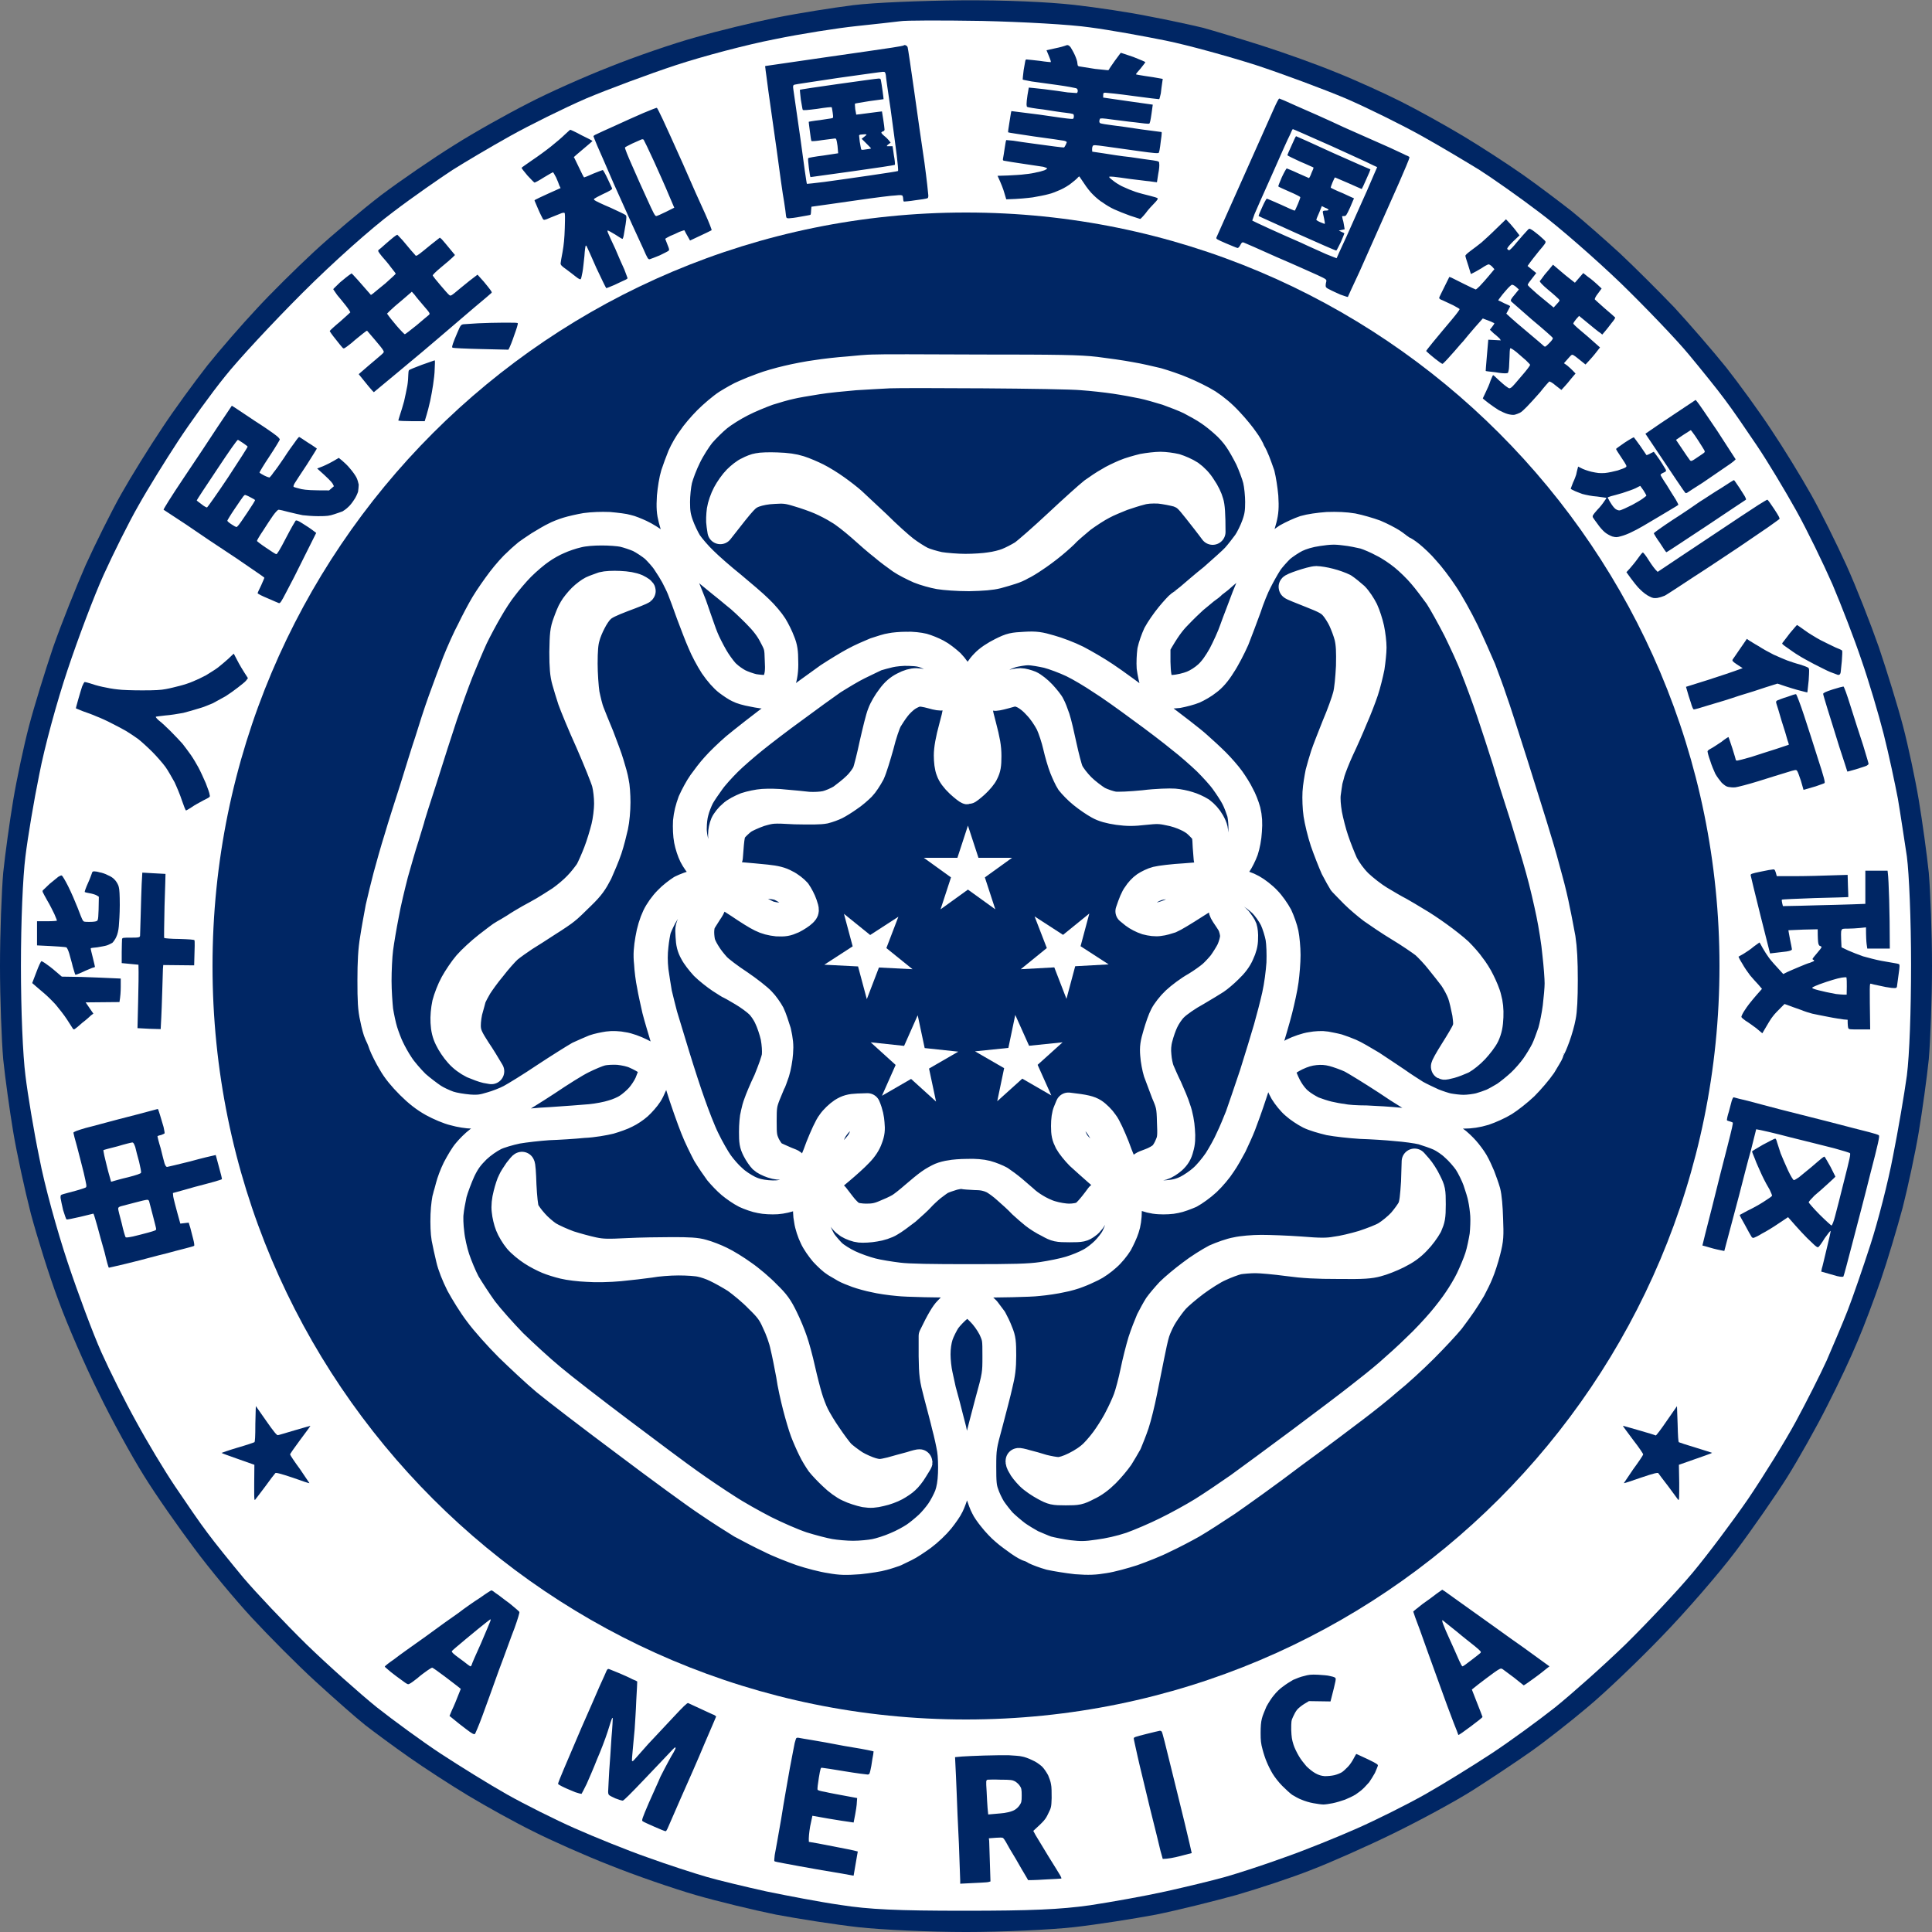
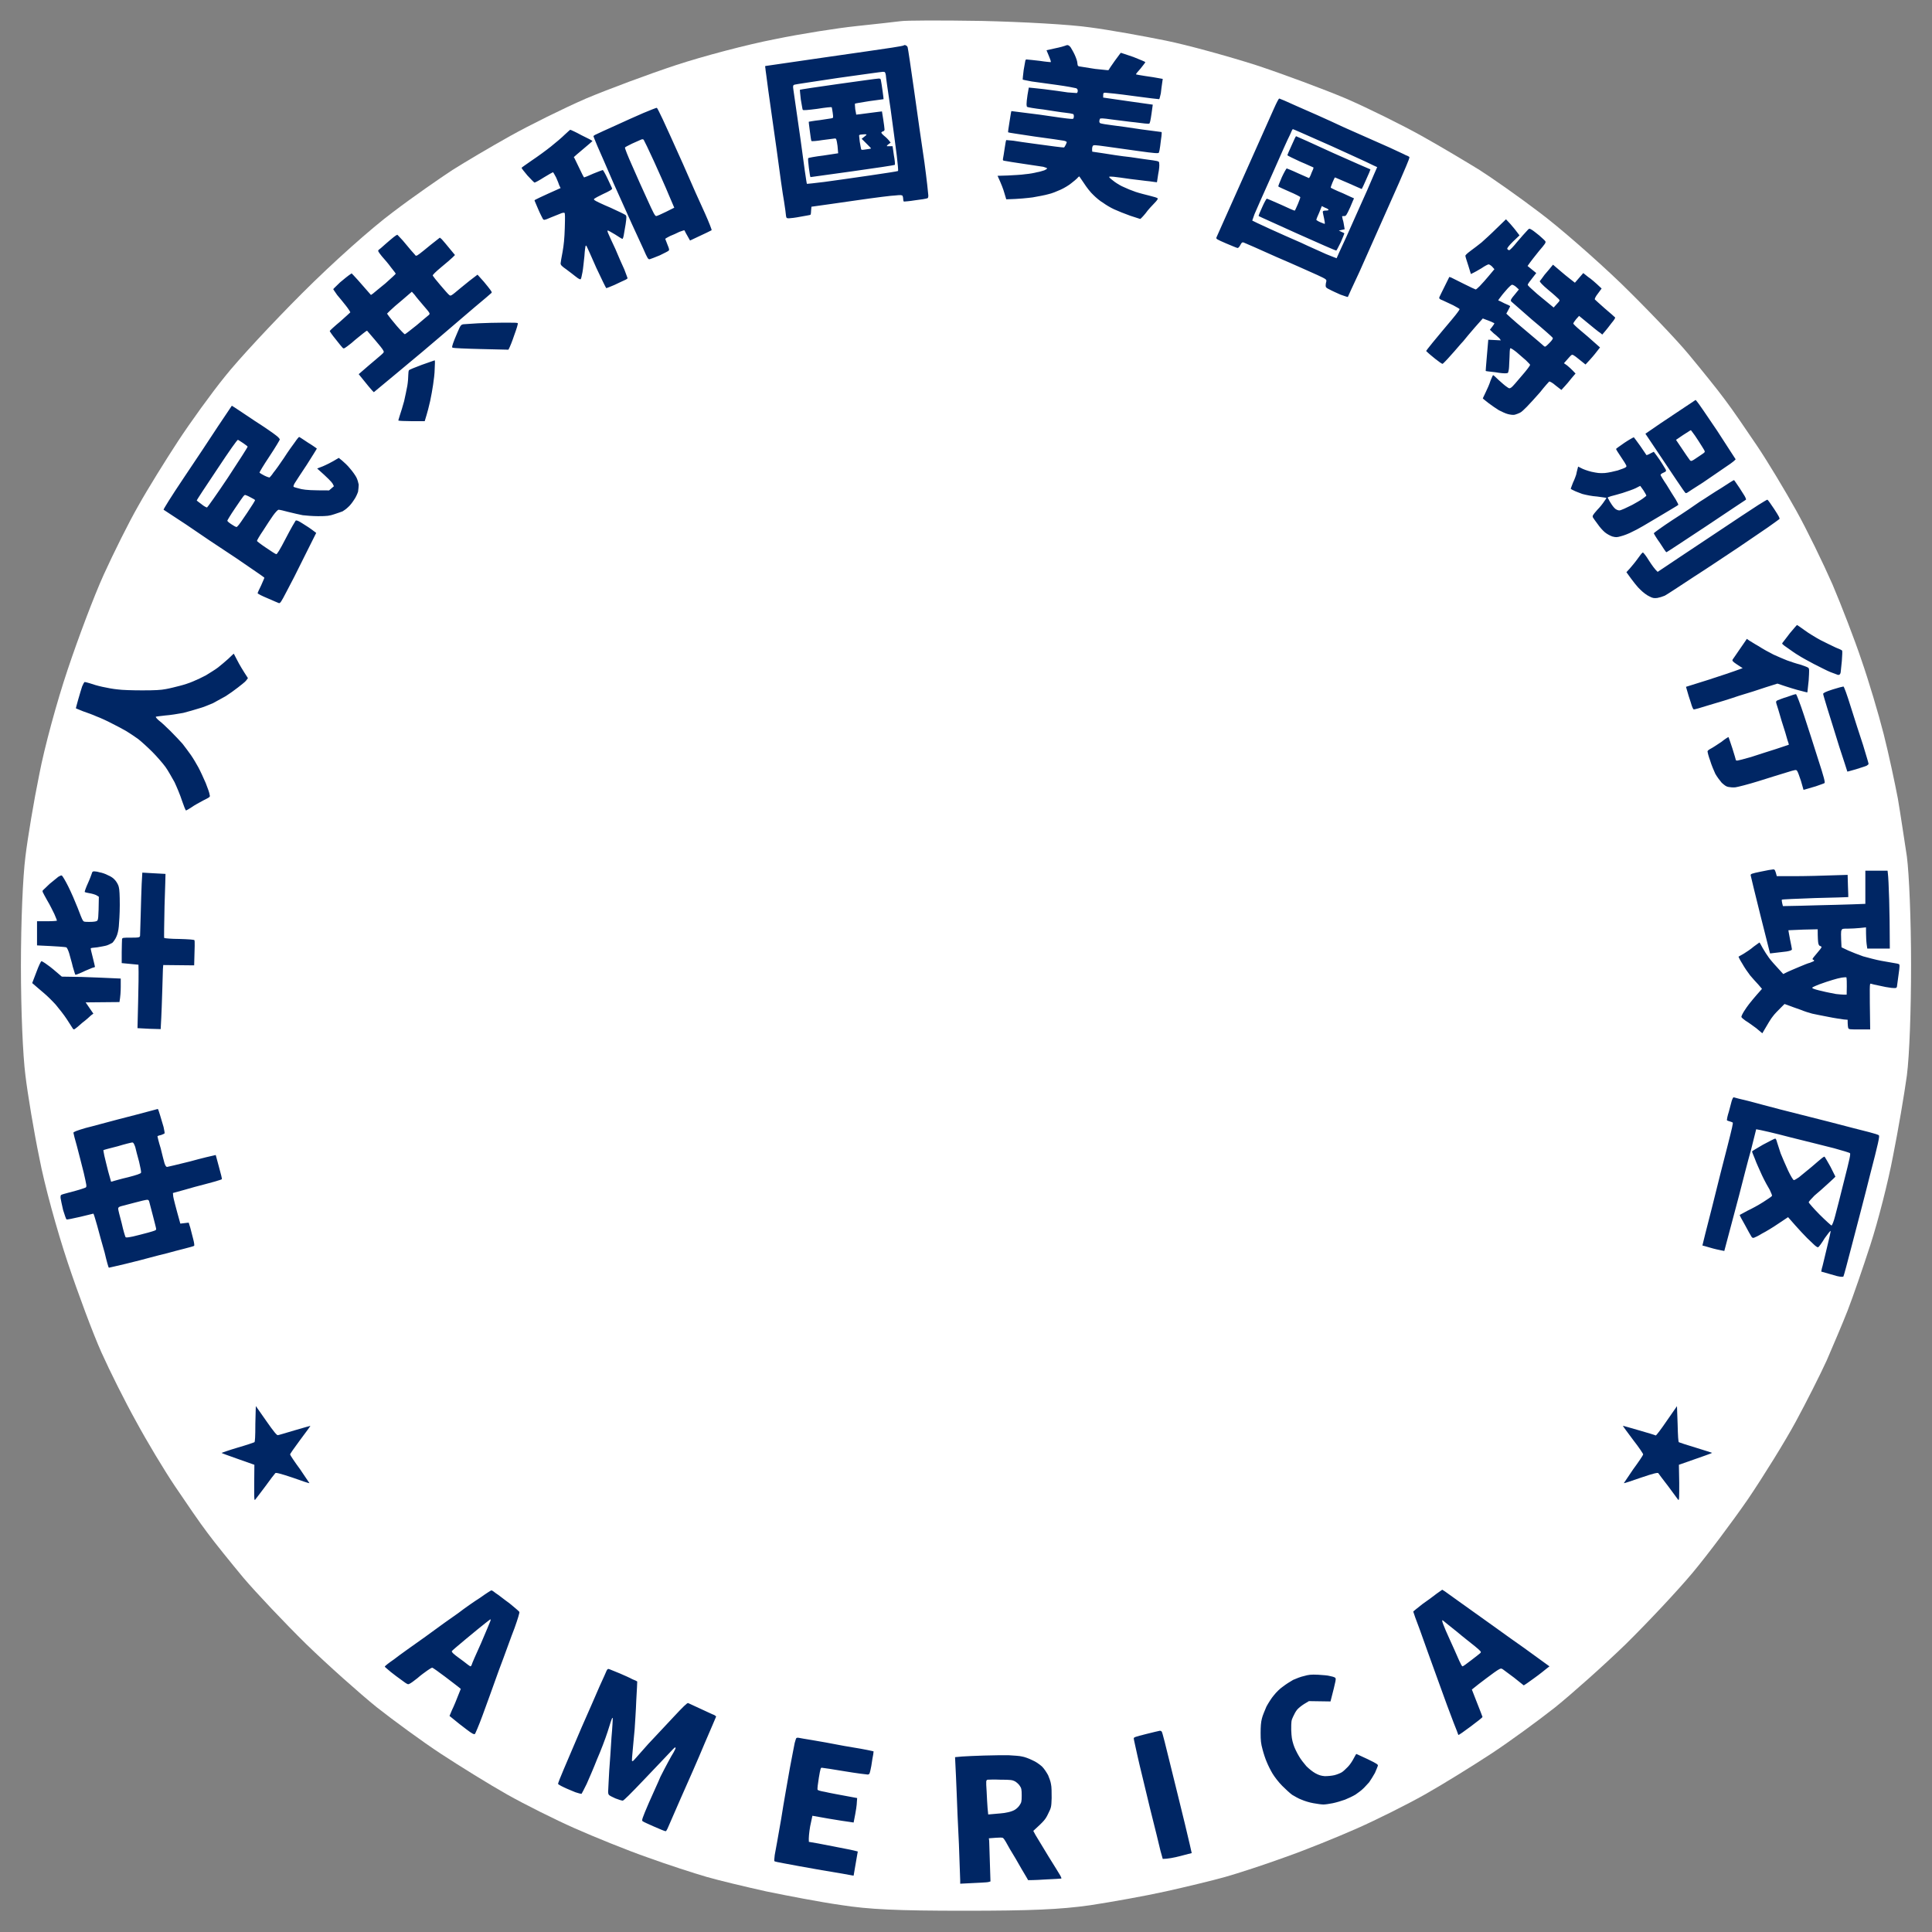
<svg xmlns="http://www.w3.org/2000/svg" version="1.2" viewBox="0 0 600 600" width="600" height="600">
  <rect x="0" y="0" width="600" height="600" fill="#808080" stroke="none" />
  <title>sP1lts-sQkvWiDi5faGsZlsGuaRW88gXgzNrt4MjuK7QhsN9CoSPl2FWS3ea21WwOjqlxtWvoilHS0RMvFxfOPfyvw77nRhE3yxv4botjByRhj9tjOCaO340QQUjmjEmpjrZUySq50jmeb3CoVrWwQ-svg</title>
  <style>
		.s0 { fill: #002664 } 
		.s1 { fill: #ffffff } 
		.s2 { fill: #ffffff;stroke: #ffffff;paint-order:stroke fill markers;stroke-linejoin: round;stroke-width: 8 } 
	</style>
-   <path id="Path 0" class="s0" d="m265 1.6c-6.3 0.8-17.1 2.5-24 3.9-6.9 1.4-18.1 4.1-25 6.1-6.9 1.9-18.8 6-26.5 9.1-7.7 3-19.2 8.1-25.5 11.4-6.3 3.2-16.7 9-23 13-6.3 3.9-16.5 10.9-22.5 15.4-6 4.6-15.5 12.6-21 17.7-5.5 5.1-13.6 13.1-17.9 17.8-4.4 4.7-11.2 12.5-15.2 17.5-3.9 5-10.3 13.7-14.1 19.5-3.9 5.8-9.6 15-12.7 20.5-3.1 5.5-8 15.4-11 22-2.9 6.6-7.5 18.1-10.1 25.5-2.5 7.4-5.9 18.4-7.5 24.5-1.6 6.1-3.8 16.4-4.9 23-1.1 6.6-2.5 16.7-3.1 22.5-0.5 5.8-1 18.8-1 29 0 10.2 0.5 23.2 1 29 0.6 5.8 2 15.9 3.1 22.5 1.1 6.6 3.6 18.1 5.5 25.5 2 7.4 5.8 19.6 8.6 27 2.7 7.4 8.3 20.3 12.4 28.5 4 8.3 10.4 19.9 14.1 25.8 3.7 6 10.8 16.1 15.6 22.5 4.8 6.5 12.9 16.2 18 21.7 5.1 5.5 13.9 14.4 19.7 19.7 5.8 5.3 12.7 11.4 15.5 13.6 2.7 2.1 8.8 6.6 13.5 9.9 4.7 3.3 13 8.7 18.5 12 5.5 3.3 14.5 8.3 20 11 5.5 2.8 16.3 7.6 24 10.6 7.7 3.1 19.6 7.2 26.5 9.2 6.9 2 18.1 4.7 25 6.1 6.9 1.3 18.4 3.1 25.5 3.9 7.2 0.8 22.2 1.5 33.5 1.5 11.3 0 26.3-0.7 33.5-1.5 7.1-0.8 18.6-2.6 25.5-3.9 6.9-1.4 18.1-4.2 25-6.1 6.9-2 17.2-5.4 23-7.7 5.8-2.2 17.3-7.3 25.5-11.3 8.2-4 19.5-10.1 25-13.6 5.5-3.5 13.6-8.9 18-12 4.4-3.1 12.3-9.3 17.5-13.7 5.2-4.3 15.6-14.2 23-21.9 7.4-7.6 17.8-19.6 23-26.5 5.2-6.9 12.4-17.3 16-23 3.5-5.6 9.2-15.7 12.5-22.3 3.4-6.6 7.6-15.6 9.4-20 1.9-4.4 5.1-12.9 7.2-19 2.1-6.1 5.1-16.2 6.8-22.5 1.6-6.3 3.9-16.9 5-23.5 1.1-6.6 2.5-16.7 3.1-22.5 0.5-5.8 1-18.8 1-29 0-10.2-0.5-23.2-1-29-0.6-5.8-2-15.9-3.1-22.5-1.1-6.6-3.3-16.9-4.9-23-1.6-6.1-5-17.1-7.5-24.5-2.6-7.4-7.1-18.9-10.1-25.5-3-6.6-7.9-16.5-11-22-3.1-5.5-8.6-14.5-12.3-20-3.6-5.5-10-14.3-14.1-19.5-4.2-5.2-11.4-13.5-16-18.5-4.7-4.9-12.3-12.5-17-16.9-4.7-4.3-11.4-10.2-15-13.1-3.6-2.8-10.3-7.9-15-11.2-4.7-3.3-13-8.7-18.5-12-5.5-3.3-14.3-8.2-19.5-10.8-5.2-2.6-14.2-6.7-20-9-5.8-2.4-16.1-6.1-23-8.3-6.9-2.2-15.2-4.7-18.5-5.6-3.3-0.8-10.7-2.4-16.5-3.5-5.8-1.2-16.4-2.8-23.5-3.6-8.2-0.9-21.2-1.5-35-1.4-12.1 0.1-27.2 0.7-33.5 1.5z" />
  <path id="Path 1" class="s1" d="m279.5 6.6c-1.6 0.2-7.7 0.9-13.5 1.5-5.8 0.6-17.3 2.4-25.5 4.1-8.3 1.6-22 5.2-30.5 8-8.5 2.8-21.1 7.5-28 10.4-6.9 3-17.4 8.2-23.5 11.6-6.1 3.4-14.2 8.2-18 10.6-3.8 2.5-12.2 8.3-18.5 13.1-6.7 5-18.5 15.5-28.1 25.1-9.1 9.1-20 20.8-24.1 26-4.2 5.2-10.7 14.2-14.5 20-3.8 5.8-9.4 14.8-12.3 20-3 5.2-7.8 14.9-10.8 21.5-3 6.6-8 19.9-11.2 29.5-3.3 9.8-7.2 24.1-8.8 32.5-1.7 8.3-3.6 19.7-4.3 25.5-0.8 6.2-1.4 20.2-1.4 34 0 13.8 0.6 27.8 1.4 34 0.7 5.8 2.6 17.3 4.3 25.5 1.6 8.5 5.5 22.6 8.8 32.5 3.2 9.6 7.9 22.2 10.5 28 2.6 5.8 7.4 15.4 10.8 21.5 3.3 6.1 8.7 15.1 12 20 3.3 4.9 7.8 11.5 10.1 14.5 2.2 3 7.3 9.3 11.2 14 4 4.7 12.7 13.9 19.5 20.6 6.8 6.6 16.7 15.4 21.9 19.6 5.2 4.1 14.2 10.7 20 14.5 5.8 3.8 15 9.5 20.5 12.6 5.5 3.1 14.9 7.8 21 10.5 6.1 2.7 16.2 6.8 22.5 9 6.3 2.3 14.7 5 18.5 6.1 3.8 1.1 12.2 3.1 18.5 4.5 6.3 1.3 16.7 3.3 23 4.2 8.9 1.4 17.7 1.8 38.5 1.8 20.7 0 29.8-0.4 39-1.7 6.6-1 17.2-2.9 23.5-4.3 6.3-1.4 14.6-3.4 18.5-4.5 3.9-1.1 12.2-3.8 18.5-6.1 6.3-2.2 16.4-6.3 22.5-9 6.1-2.7 15.5-7.4 21-10.5 5.5-3.1 14.7-8.8 20.5-12.6 5.8-3.8 14.8-10.4 20-14.5 5.2-4.2 15.1-13 21.9-19.6 6.8-6.7 16.1-16.6 20.7-22.1 4.6-5.5 12.4-15.9 17.3-23 4.8-7.1 11.5-17.9 14.8-24 3.3-6.1 7.6-14.6 9.6-19 1.9-4.4 4.9-11.4 6.5-15.5 1.6-4.1 4.8-13.4 7.1-20.5 2.3-7.1 5.5-19.5 7-27.5 1.6-8 3.5-19.2 4.3-25 0.8-6.3 1.3-20 1.3-34.5 0-13.8-0.6-28.1-1.3-33.5-0.8-5.2-2-13.3-2.8-18-0.9-4.7-2.8-13.7-4.4-20-1.6-6.3-4.7-16.7-6.9-23-2.1-6.3-6.2-16.9-9-23.5-2.9-6.6-7.9-16.9-11.3-23-3.4-6.1-8.8-15.1-12.1-20-3.3-4.9-7.8-11.5-10.1-14.5-2.2-3-7.3-9.3-11.2-14-3.9-4.7-13.4-14.6-21-22-7.7-7.4-19.1-17.4-25.4-22.1-6.3-4.8-14.6-10.6-18.5-13.1-3.9-2.4-11.9-7.2-18-10.6-6.1-3.4-16.6-8.6-23.5-11.6-6.9-2.9-19.5-7.6-28-10.4-8.5-2.7-21.1-6.2-28-7.6-6.9-1.4-17.4-3.3-23.5-4.1-6.2-0.9-20.8-1.7-33.5-2-12.4-0.2-23.9-0.2-25.5 0.1z" />
-   <path id="Layer" class="s0" d="m300 534c-129.4 0-234-104.6-234-234 0-129.4 104.6-234 234-234 129.4 0 234 104.6 234 234 0 129.4-104.6 234-234 234z" />
  <path id="Path 0" fill-rule="evenodd" class="s0" d="m281 14c0.2 0 0.4 0.1 0.5 0.2 0.2 0.1 0.4 0.4 0.4 0.6 0.1 0.3 1 6.3 2 13.4 1 7.1 2.4 17.1 3.2 22.3 0.7 5.2 1.2 9.8 1.2 10.2 0 0.6-0.1 0.9-0.4 0.9-0.2 0.1-1.9 0.4-3.7 0.6-1.8 0.3-3.4 0.4-3.5 0.4-0.1-0.1-0.2-0.4-0.2-0.8 0-0.3-0.1-0.8-0.2-1-0.2-0.2-0.6-0.3-2.2-0.1-1 0-6.5 0.7-12 1.5-5.6 0.8-11.1 1.6-14.1 2l-0.1 1.1c0 0.7-0.1 1.3-0.2 1.4-0.1 0.1-1.5 0.3-3.1 0.6-1.5 0.3-3.2 0.5-3.6 0.5-0.7 0-0.8-0.1-0.9-0.8 0-0.4-0.3-2.4-0.6-4.4-0.4-2.1-1.4-9.3-2.3-16.1-1-6.8-2.1-15.1-2.6-18.4-0.4-3.4-0.9-6.5-0.9-6.9-0.1-0.4-0.1-0.7 0-0.7 0 0 8.1-1.2 17.9-2.6 9.8-1.4 19.5-2.8 21.4-3.1 2-0.3 3.6-0.6 3.7-0.7 0-0.1 0.2-0.1 0.3-0.1zm-34.3 12.3c-0.4 0.2-0.5 0.3-0.3 1.6 0.1 0.8 1.1 7.7 2.2 15.3 1 7.6 1.9 13.9 2 13.9 0 0 2.4-0.2 5.4-0.6 3-0.4 9.3-1.3 14.1-2 4.8-0.7 8.7-1.3 8.8-1.4 0.1-0.1-0.1-2.3-0.4-4.8-0.3-2.6-1.2-9-1.9-14.3-0.8-5.4-1.5-10.2-1.5-10.7-0.2-0.9-0.2-1-0.9-1-0.4 0-6.7 0.9-13.9 1.9-7.2 1.1-13.4 2-13.6 2.1zm84.8-12.3c0.3 0 0.7 0.3 1 0.7 0.3 0.5 0.9 1.5 1.3 2.4 0.4 0.9 0.8 2 0.8 2.6 0.1 0.8 0.1 0.9 1.1 1 0.5 0.1 2.5 0.4 4.4 0.7 1.9 0.2 3.7 0.4 3.9 0.4 0.2 0 0.4-0.1 0.4-0.2 0-0.1 0.8-1.3 1.8-2.7 1-1.3 1.8-2.5 1.9-2.5 0.1 0 1.8 0.6 3.9 1.3 2 0.8 3.7 1.5 3.7 1.6 0 0.1-0.7 1-1.5 2-0.8 0.9-1.5 1.7-1.4 1.8 0 0 1.3 0.3 2.8 0.5 1.5 0.2 3.4 0.5 5.5 0.9l-0.2 1.4c-0.1 0.7-0.3 2.1-0.4 3.1-0.2 0.9-0.4 1.7-0.5 1.8-0.2 0-3.8-0.4-8.1-1-4.3-0.6-8.2-1-8.6-1-0.7 0-0.7 0-0.7 1.5l7.6 1.1c4.2 0.6 7.7 1.1 7.8 1.1 0 0.1-0.2 1.4-0.4 2.9-0.3 2.1-0.5 2.9-0.7 3-0.2 0.1-2.2-0.1-4.3-0.4-2.2-0.2-5.5-0.7-7.4-0.9-2.7-0.4-3.5-0.4-3.6-0.2-0.1 0.2-0.2 0.5-0.2 0.8 0 0.3 0.2 0.6 0.4 0.6 0.2 0.1 1.9 0.4 3.6 0.6 1.8 0.2 5.9 0.8 9.2 1.3 3.2 0.4 5.9 0.8 6.1 0.8 0.1 0 0.1 0.5 0 1.3-0.1 0.8-0.3 2.1-0.4 3.1-0.1 0.9-0.3 1.8-0.4 2-0.1 0.3-1.4 0.2-6.4-0.5-3.4-0.5-7.9-1.1-10-1.4-3.6-0.5-3.9-0.5-4.1-0.2-0.2 0.3-0.3 0.7-0.2 1.8l3.4 0.5c1.8 0.3 5.6 0.9 8.5 1.2 2.8 0.4 6 0.9 7 1 1.8 0.3 1.9 0.3 1.9 1 0.1 0.4 0 1.8-0.3 3.2-0.2 1.4-0.4 2.6-0.4 2.6 0 0-1.1-0.1-2.3-0.3-1.3-0.1-3.9-0.5-5.9-0.7-2-0.3-4.3-0.6-5.2-0.7-1.5-0.1-1.6-0.1-1.3 0.3 0.2 0.2 0.9 0.8 1.6 1.3 0.7 0.5 2 1.3 2.8 1.6 0.8 0.4 2.5 1.1 3.7 1.5 1.2 0.4 3.2 0.9 4.4 1.2 1.2 0.3 2.3 0.6 2.4 0.8 0.2 0.1-0.2 0.7-1 1.5-0.7 0.7-2 2.1-2.7 3.1-0.8 1-1.6 1.8-1.7 1.8 0 0-1.5-0.5-3.1-1-1.7-0.6-3.9-1.5-5-2-1.1-0.5-2.6-1.4-3.4-2-0.9-0.5-2.2-1.6-3-2.4-0.9-0.8-2.2-2.5-2.9-3.6-0.8-1.2-1.5-2.2-1.5-2.2-0.1 0-0.4 0.2-0.6 0.5-0.3 0.3-1.1 1-1.9 1.6-0.7 0.6-2.2 1.5-3.3 2-1.1 0.5-2.8 1.2-3.8 1.4-1 0.3-3.2 0.7-4.9 1-1.6 0.2-4.1 0.5-8.2 0.6l-0.6-2c-0.3-1.1-0.9-2.7-2.1-5.3l3.2-0.1c1.7-0.1 4.2-0.2 5.4-0.4 1.3-0.1 2.9-0.4 3.6-0.6 0.7-0.1 1.7-0.4 2.3-0.6 0.5-0.2 0.9-0.5 0.9-0.6 0-0.1-0.5-0.3-1.2-0.5-0.6-0.1-3.4-0.5-6-0.9-2.7-0.4-5.3-0.8-5.7-0.9-0.9-0.1-0.9-0.2-0.8-0.8 0.1-0.4 0.3-1.8 0.5-3.1 0.2-1.4 0.4-2.5 0.5-2.6 0 0 1 0.1 2.2 0.2 1.2 0.2 3.9 0.6 6.2 0.9 2.2 0.3 5.2 0.7 6.7 0.9 1.4 0.2 2.7 0.3 2.8 0.3 0.1 0 0.3-0.3 0.5-0.7 0.2-0.3 0.3-0.8 0.4-0.9 0-0.2-0.4-0.4-0.9-0.5-0.5-0.1-4.6-0.7-9.1-1.3-4.5-0.7-8.2-1.2-8.2-1.3-0.1 0 0.1-1.4 0.4-3.2 0.3-1.8 0.5-3.3 0.6-3.4 0 0 4 0.5 8.7 1.1 4.7 0.7 9 1.3 9.6 1.3 1 0.1 1 0 1.1-0.7 0-0.5-0.1-0.8-0.3-0.8-0.3-0.1-1.3-0.3-2.4-0.4-1.1-0.1-4.2-0.6-6.8-1-2.7-0.3-4.9-0.7-5-0.8-0.1 0-0.2-0.4-0.2-0.8 0-0.4 0.1-1.7 0.3-2.9 0.2-1.2 0.4-2.3 0.4-2.3 0.1 0 2.2 0.2 4.8 0.5 2.6 0.3 5.9 0.8 7.3 1 1.4 0.1 2.7 0.2 2.8 0.2 0.2-0.1 0.3-0.4 0.3-0.7q0-0.6-0.5-0.8c-0.3-0.1-2.9-0.6-5.8-1-3-0.4-6.5-0.9-8-1.1-1.5-0.3-2.7-0.5-2.8-0.6 0-0.1 0.1-1.4 0.3-2.9 0.3-1.6 0.5-3 0.6-3.2 0.1-0.1 0.4-0.2 0.6-0.1 0.3 0 2 0.2 3.8 0.4 1.9 0.3 3.4 0.4 3.4 0.4 0.1-0.1 0-0.5-0.2-1-0.2-0.5-0.5-1.3-1.1-2.7l2.7-0.6c1.5-0.3 2.9-0.7 3.1-0.8 0.2-0.1 0.5-0.2 0.7-0.2zm219.2 256c0.5 0 0.6 0.2 1.1 2.1h5.5c3 0 8-0.1 16.5-0.4l0.1 3.5c0.1 1.8 0.1 3.4 0.1 3.4-0.1 0-4.7 0.2-10.3 0.3-5.6 0.2-10.3 0.4-10.3 0.5-0.1 0-0.1 0.5 0.3 2l5.1-0.1c2.9-0.1 8-0.2 11.5-0.3 3.5-0.1 7-0.2 9-0.3v-10.3h6.9l0.1 0.9c0.1 0.6 0.3 4.2 0.4 8.1 0.1 3.8 0.2 8.8 0.2 15.2h-7l-0.2-1.4c-0.1-0.8-0.2-2.3-0.2-5.2l-1.9 0.2c-1 0.1-2.7 0.2-3.7 0.2-1.6 0-1.8 0-2 0.5-0.2 0.3-0.2 1.3 0 5.3l2.1 1c1.1 0.5 3.2 1.3 4.6 1.8 1.5 0.4 4 1.1 5.7 1.4 1.6 0.3 3.4 0.6 4 0.7 0.6 0.1 1.2 0.2 1.4 0.3 0.3 0.2 0.3 0.6-0.1 3.4-0.2 1.8-0.5 3.4-0.5 3.7-0.2 0.4-0.3 0.4-1.7 0.3-0.9-0.1-2.6-0.4-3.8-0.7-1.1-0.2-2.3-0.5-2.6-0.6-0.4-0.1-0.4 0-0.2 14.2h-3.3c-3 0-3.3 0-3.5-0.4-0.1-0.3-0.2-0.9-0.2-2.6l-1.2-0.1c-0.7-0.1-2.9-0.4-4.8-0.8-2-0.4-4.2-0.8-5-1-0.8-0.2-2.4-0.7-3.6-1.2-1.2-0.4-2.8-1-5-1.8l-1.3 1.3c-0.7 0.7-1.8 1.8-2.3 2.5-0.6 0.7-1.5 2.2-3.3 5.3l-1.9-1.6c-1.1-0.8-2.6-1.9-3.3-2.3-0.7-0.5-1.3-1-1.3-1.2 0-0.2 0.3-0.9 0.8-1.7 0.5-0.8 1.2-1.8 1.6-2.3 0.4-0.5 1.4-1.8 4-4.7l-1.2-1.4c-0.7-0.7-1.8-2-2.5-2.8-0.7-0.9-1.8-2.5-2.4-3.6-0.7-1.1-1.2-2.1-1.2-2.2 0.1 0 0.8-0.5 1.6-0.9 0.8-0.5 2.2-1.4 3.1-2.2 1-0.7 1.8-1.3 1.8-1.3 0.1 0 0.5 0.8 1 1.7 0.5 0.9 1.4 2.3 2 3.1 0.5 0.7 1.8 2.2 4.4 5l1.2-0.6c0.6-0.3 2.3-1 3.7-1.6 1.4-0.6 2.9-1.2 3.4-1.3 0.5-0.2 1-0.4 1.2-0.5q0.2-0.3-0.1-0.4c-0.1 0-0.3-0.1-0.3-0.3 0-0.1 0.6-0.9 1.4-1.8 0.8-0.9 1.4-1.7 1.4-1.9 0-0.1-0.2-0.2-0.4-0.3-0.3 0-0.5-0.4-0.6-0.8-0.1-0.5-0.2-1.6-0.2-4.4l-4.5 0.1c-2.5 0.1-4.6 0.2-4.6 0.2 0 0 0.2 1.3 0.5 2.8 0.3 1.5 0.6 2.9 0.6 3.1 0 0.3-0.5 0.5-1.7 0.7-0.9 0.1-2.5 0.3-5.1 0.6l-3-11.9c-1.6-6.5-3-12.1-3-12.3-0.1-0.5 0.2-0.6 3.1-1.2 1.8-0.4 3.6-0.7 3.9-0.7zm18.5 34.3c-1 0.3-2.9 0.9-4.2 1.4-2 0.8-2.4 1-2.1 1.2 0.2 0.2 1.6 0.6 3 0.9 1.5 0.4 3.4 0.7 4.3 0.9 0.9 0.1 2 0.2 2.5 0.2h0.8c0.1-4.2 0-5.3-0.1-5.4-0.2 0-0.8 0-1.4 0.1-0.6 0.1-1.9 0.4-2.8 0.7zm-556.3-5.8c0.1 0 1 0.5 1.9 1.2 0.9 0.6 2.2 1.7 4.4 3.6l6.2 0.1c3.4 0.1 7.5 0.3 12.1 0.5v2.6c0 1.4-0.1 3-0.4 4.7l-10.5 0.1 2.4 3.5-0.7 0.5c-0.3 0.3-1.5 1.4-2.7 2.3-1.1 1-2.2 1.9-2.4 2q-0.4 0.2-0.6-0.2c-0.1-0.2-0.9-1.4-1.8-2.8-0.9-1.4-2.5-3.4-3.5-4.6-1-1.1-2.7-2.8-3.8-3.7-1-0.9-2.3-1.9-3.5-3l1.3-3.4c0.7-1.9 1.4-3.4 1.6-3.4zm300.3 246.6c1.6 0.1 3.5 0.2 4.2 0.4 0.7 0.1 2.1 0.6 3.1 1.1 1.2 0.5 2.3 1.3 3.1 2 0.7 0.7 1.4 1.8 1.9 2.7 0.3 0.7 0.8 2 0.9 2.8 0.2 0.8 0.2 2.6 0.2 4.3-0.1 2.8-0.1 2.9-1.1 4.9-0.8 1.7-1.2 2.2-4.6 5.3l0.7 1.3c0.4 0.7 2.2 3.6 4 6.6 1.8 2.9 3.5 5.6 3.7 6 0.2 0.4 0.4 0.8 0.3 0.9 0 0-2.4 0.2-5.2 0.3-2.8 0.2-5.1 0.2-5.1 0.2 0 0-0.9-1.6-2-3.4-1-1.8-2.7-4.7-3.7-6.3-0.9-1.7-1.8-3.2-2-3.3-0.2-0.3-0.8-0.3-4.5 0l0.1 0.8c0 0.5 0.1 3.5 0.4 12.6l-0.7 0.2c-0.4 0.1-2.5 0.2-8.7 0.5v-1c0-0.6-0.2-5.7-0.4-11.3-0.3-5.7-0.6-12.9-0.7-16-0.1-3.1-0.3-6.8-0.5-11l2.2-0.2c1.1-0.1 4.2-0.2 6.8-0.3 2.6-0.1 6.1-0.1 7.6-0.1zm-6.8 11.1c0.1 1.9 0.2 4.3 0.3 5.3l0.2 2c3.4-0.3 5-0.4 5.7-0.6 0.7-0.1 1.7-0.4 2.3-0.7 0.6-0.3 1.3-0.9 1.7-1.5 0.6-0.9 0.7-1.1 0.7-3.1 0-1.9-0.1-2.3-0.6-3-0.3-0.5-1-1.1-1.5-1.4-0.8-0.4-1.3-0.5-4.5-0.5-2-0.1-3.8 0-4 0-0.5 0.2-0.5 0.3-0.3 3.5zm90.9-525.6c0.1 0 2.5 1 5.3 2.3 2.8 1.2 9.6 4.2 14.9 6.7 5.4 2.4 11.7 5.2 14 6.2 2.3 1.1 4.6 2.1 5.1 2.4 0.6 0.2 1.1 0.5 1.1 0.6 0.1 0.1-0.4 1.4-1 2.8-0.6 1.5-3.3 7.7-6.1 13.9-2.7 6.1-6.5 14.6-8.4 18.9-2 4.2-3.6 7.8-3.6 7.8-0.1 0.1-1.1-0.3-2.3-0.7-1.1-0.5-2.7-1.2-3.4-1.6-1.1-0.5-1.2-0.7-1.2-1.3 0-0.3 0.1-0.9 0.2-1.2 0.1-0.6 0-0.7-2.8-2-1.6-0.7-7.3-3.3-12.7-5.6-5.3-2.4-9.9-4.4-10.2-4.5-0.4-0.1-0.6 0-1 0.8-0.3 0.6-0.7 1-0.9 0.9-0.2 0-1.8-0.7-3.5-1.4-3-1.3-3.2-1.4-3-1.9 0.1-0.3 3.9-8.7 8.3-18.6 4.5-10 8.7-19.6 9.5-21.3 0.8-1.8 1.5-3.2 1.7-3.2zm-2.2 23.5c-2.6 5.8-5.1 11.4-5.5 12.4-0.4 1.1-0.7 2-0.7 2 0.1 0.1 2.5 1.2 5.3 2.5 2.9 1.3 7.3 3.3 9.9 4.4 2.5 1.2 6 2.7 7.7 3.5 1.8 0.7 3.2 1.3 3.3 1.3 0-0.1 1.4-3.1 3.1-6.8 1.6-3.7 4.5-10 6.3-14.1 1.7-4 3.2-7.4 3.2-7.4-0.1 0-1.7-0.8-3.6-1.7-1.9-0.9-6.6-3-10.5-4.8-3.8-1.7-8.1-3.6-9.5-4.2-1.4-0.6-2.5-1.1-2.6-1.1-0.1 0-0.5 0.8-0.9 1.8-0.5 0.9-3 6.5-5.5 12.2zm-191.1-20.6c0.1 0 0.9 1.6 1.8 3.5 0.9 1.9 3.7 8.1 6.3 13.9 2.5 5.8 5.6 12.7 6.9 15.5 1.2 2.7 2.1 5 2 5.1-0.1 0.1-1.6 0.8-6.7 3.2l-0.9-1.6c-0.5-0.8-0.8-1.6-0.9-1.6 0 0-0.7 0.2-1.5 0.5-0.8 0.4-2.1 1-2.9 1.3-0.8 0.4-1.5 0.8-1.5 0.9 0 0.1 0.4 0.9 0.7 1.8 0.5 1.2 0.6 1.6 0.4 1.8-0.1 0.2-1.4 0.8-2.8 1.5-1.4 0.6-2.8 1.1-3.1 1.2-0.5 0.1-0.7-0.2-2-3.2-0.8-1.7-2.4-5.2-3.5-7.6-1.1-2.4-3.7-8.2-5.8-12.9-2-4.7-4.3-9.9-5-11.5-0.7-1.6-1.2-3-1.2-3 0-0.1 0.4-0.4 0.9-0.6 0.6-0.3 3.2-1.5 5.9-2.7 2.6-1.2 6.6-3 8.7-3.9 2.2-0.9 4.1-1.7 4.2-1.6zm-7.7 11.1c-1.2 0.6-2.2 1.1-2.2 1.2-0.1 0.2 0.9 2.7 2.2 5.6 1.3 3 3.4 7.7 4.7 10.5 1.9 4.2 2.4 5.2 2.8 5.2 0.2 0 1.6-0.6 3-1.3l2.6-1.3c-1.4-3.3-2.2-5.1-2.6-6.1-0.4-1-2.1-4.7-3.7-8.3-1.6-3.5-3.1-6.6-3.2-6.7-0.2-0.2-0.5-0.2-0.9 0-0.3 0.1-1.5 0.7-2.7 1.2zm-19.2-4.3c0.1 0 1.7 0.7 3.5 1.7 1.9 0.9 3.4 1.7 3.4 1.8 0 0-1.3 1.2-2.9 2.5-1.6 1.3-2.9 2.5-2.9 2.5 0.1 0 0.7 1.4 1.6 3.2 0.8 1.7 1.5 3.1 1.6 3.1 0.1 0 1.4-0.5 2.9-1.2 1.5-0.6 2.8-1.1 2.9-1.1 0.1 0 0.8 1.2 1.5 2.7 0.7 1.5 1.3 2.8 1.4 3 0.1 0.3-0.7 0.8-2.9 1.8-3 1.5-3 1.5-2.5 1.9 0.2 0.2 2.5 1.3 4.9 2.3 2.4 1.1 4.5 2.1 4.7 2.3 0.3 0.3 0.3 0.7 0 2.8-0.2 1.3-0.5 2.9-0.6 3.5-0.1 0.6-0.3 1.1-0.4 1.1-0.1 0-1.1-0.6-2.3-1.4-1.2-0.7-2.2-1.3-2.3-1.2-0.1 0 0 0.5 0.2 0.9 0.2 0.5 1.2 2.7 2.2 4.8 0.9 2.2 2.2 5.1 2.8 6.4 0.5 1.4 1 2.6 1 2.7 0 0.1-0.4 0.4-0.9 0.6-0.5 0.2-1.9 0.9-3.2 1.5-1.2 0.5-2.4 1-2.5 1-0.1 0-1.5-2.9-3.1-6.3-1.5-3.5-2.9-6.5-3-6.7-0.1-0.2-0.3-0.3-0.3-0.2-0.1 0.1-0.3 1.5-0.4 3.2-0.2 1.7-0.4 4-0.6 5-0.2 1-0.4 2-0.5 2.1-0.1 0.3-0.6 0.1-1.6-0.7-0.7-0.6-2.1-1.6-3-2.3-1.3-0.9-1.7-1.3-1.7-1.8 0-0.3 0.3-1.9 0.6-3.5 0.4-2.3 0.6-4.2 0.7-7.5 0.1-3.4 0.1-4.6-0.1-4.7-0.2-0.1-0.8 0-1.4 0.3-0.6 0.2-1.9 0.8-3 1.2-1.8 0.8-2 0.8-2.3 0.4-0.1-0.2-0.8-1.5-1.4-2.9-0.6-1.5-1.2-2.7-1.2-2.9 0-0.1 1.8-1 8.1-3.8l-0.4-0.8c-0.1-0.4-0.6-1.6-1-2.5-0.5-0.9-0.9-1.7-1-1.6-0.1 0-1.3 0.7-2.8 1.6-1.4 0.9-2.7 1.6-2.9 1.6-0.1 0-1.1-1-2.2-2.2-1-1.2-1.9-2.3-1.8-2.4 0-0.1 1.5-1.1 3.2-2.3 1.8-1.2 4.4-3.1 5.9-4.3 1.5-1.2 3.4-2.8 4.3-3.7 0.9-0.8 1.6-1.5 1.7-1.5zm290.6 27.8l1.4 1.5c0.8 0.9 1.7 2 2.8 3.5l-2 1.9c-1.4 1.4-1.9 2.1-1.8 2.3 0.1 0.2 0.4 0.4 0.6 0.4 0.2 0 1.3-1.1 2.4-2.5 1.2-1.4 2.5-2.9 3-3.4 0.8-0.9 0.8-0.9 1.5-0.5 0.4 0.2 1.4 1 2.4 1.8 0.9 0.8 1.8 1.6 1.9 1.8 0.3 0.4-0.1 0.9-1.9 3-1.2 1.5-2.5 3.1-3.6 4.7l2.7 2.2-1.4 1.8c-1.4 1.8-1.4 1.8-1 2.2 0.2 0.3 1.5 1.4 2.7 2.5 1.3 1.1 3 2.5 5.1 4.2l1-1.1c0.9-1 1-1 0.6-1.5-0.3-0.3-1.7-1.6-3.3-2.9-1.8-1.5-2.7-2.5-2.6-2.7 0.1-0.1 0.8-1 1.5-2 0.8-0.9 1.7-2 2.6-3.1l2.7 2.3c1.5 1.3 3.1 2.5 4.1 3.3l2.6-3 1.5 1.2c0.9 0.6 2.1 1.6 4.2 3.6l-1.1 1.5c-0.8 1-1.1 1.7-1 1.9 0.1 0.1 1.5 1.4 3.1 2.8 1.7 1.4 3.1 2.7 3.2 2.8 0.1 0.1-0.4 0.9-1.1 1.7-0.6 0.8-1.5 2-2.9 3.6l-0.6-0.5c-0.4-0.2-2-1.5-6.6-5.3l-0.9 1c-0.5 0.6-0.9 1.2-0.9 1.4 0 0.1 1 1.1 2.1 2 1.2 1 3.1 2.6 6.2 5.4l-1.1 1.4c-0.6 0.8-1.6 2-3.4 3.9l-2-1.6c-1.7-1.4-2.1-1.6-2.4-1.3-0.2 0.1-0.8 0.8-2.3 2.5l1 0.7c0.5 0.4 1.3 1.1 2.6 2.5l-1.2 1.4c-0.6 0.8-1.6 2-3.2 3.7l-1.8-1.4c-0.9-0.8-1.8-1.3-2-1.2-0.1 0.1-1.4 1.5-2.8 3.3-1.5 1.7-3.3 3.7-4.1 4.5-0.8 0.8-1.7 1.7-2.2 1.9-0.4 0.2-1.2 0.5-1.6 0.6-0.5 0.1-1.3 0-2.1-0.2-0.8-0.2-2-0.8-2.8-1.2-0.8-0.5-2.3-1.5-3.2-2.2-1-0.8-1.8-1.4-1.8-1.5 0 0 0.4-0.9 0.9-1.9 0.5-1 1.2-2.6 1.5-3.6 0.4-0.9 0.7-1.7 0.8-1.7 0.1 0 0.8 0.6 1.7 1.5 0.9 0.8 2 1.8 2.5 2.1 0.8 0.6 0.9 0.6 1.5 0.2 0.3-0.2 1.7-1.8 3.2-3.6 1.5-1.7 2.6-3.2 2.6-3.4 0-0.1-0.6-0.7-1.3-1.4-0.7-0.6-2.1-1.8-3-2.6q-1.8-1.4-1.9-1.1c-0.1 0.2-0.2 1.4-0.2 2.7-0.1 1.3-0.1 3-0.2 3.7-0.2 1.1-0.2 1.3-0.7 1.3-0.4 0.1-1.9 0-3.5-0.3-1.6-0.2-2.9-0.3-3-0.4 0 0 0.1-1.8 0.3-3.9 0.2-2.2 0.4-4.4 0.5-5.8l3.9 0.2-0.4-0.6c-0.3-0.3-0.8-0.7-1.1-1-0.3-0.2-0.9-0.7-1.9-1.7l0.7-0.9c0.4-0.5 0.7-1 0.7-1.1 0 0-0.3-0.2-0.6-0.3-0.3-0.2-1.2-0.5-3-1.2l-2.4 2.7c-1.3 1.5-3 3.5-3.7 4.4-0.8 0.8-2.4 2.8-3.8 4.3-1.3 1.5-2.5 2.7-2.6 2.7-0.2 0-1.2-0.7-2.2-1.5-1-0.8-2.1-1.7-2.9-2.5l0.5-0.7c0.3-0.4 2.3-2.9 4.5-5.5 2.2-2.6 4.3-5.1 4.7-5.7 0.4-0.5 0.7-1 0.7-1.1 0-0.1-0.9-0.6-2-1.2-1.1-0.5-2.6-1.2-3.2-1.5-1.1-0.4-1.2-0.6-1.1-1 0.1-0.2 0.8-1.7 3.1-6.3l0.6 0.2c0.4 0.2 2.2 1.1 4 2 1.8 0.9 3.5 1.7 3.6 1.7 0.1 0 0.6-0.4 1.2-1 0.5-0.5 1.8-1.9 4.6-5.3l-0.7-0.8c-0.4-0.4-0.9-0.7-1.1-0.7-0.2 0-1.2 0.5-2.2 1.2-1 0.6-2.2 1.3-3.3 1.8l-0.8-2.6c-0.5-1.5-0.9-2.8-0.9-3-0.1-0.2 0.4-0.7 1.6-1.6 1-0.7 2.5-1.9 3.4-2.6 0.9-0.8 3-2.7 4.6-4.3zm-1.5 23.9c-0.5 0.6-0.9 1.2-0.9 1.3 0.1 0 1 0.4 1.9 0.9 1 0.4 1.8 0.8 1.8 0.9 0 0-0.2 0.5-0.6 1.2l-0.6 1.1c1.9 1.8 4.5 4 6.9 6 2.4 2 4.6 3.9 4.8 4.1 0.4 0.3 0.5 0.2 1.7-1 0.8-0.8 1.2-1.4 1-1.6-0.1-0.2-2.9-2.7-6.4-5.6-3.4-3-6.3-5.5-6.5-5.7-0.2-0.4-0.1-0.7 1.1-2.1l1.3-1.6c-0.7-0.7-1.2-1.1-1.6-1.3-0.6-0.3-0.6-0.3-1.8 0.9-0.6 0.7-1.6 1.8-2.1 2.5zm-342.8-19.1c0 0 0.8 0.8 1.7 1.8 0.9 1.1 2.1 2.5 2.6 3.1 0.6 0.7 1.2 1.3 1.3 1.5 0.3 0.3 0.6 0.1 2.6-1.5 1.2-1 2.8-2.3 5-4l0.6 0.5c0.3 0.3 1.3 1.5 4.1 4.9l-0.7 0.7c-0.4 0.4-2 1.8-3.6 3.1-1.8 1.5-2.7 2.4-2.6 2.6 0.1 0.2 1.1 1.5 2.4 3 1.2 1.4 2.4 2.8 2.7 3 0.5 0.4 0.5 0.4 3.6-2.2 1.8-1.5 3.7-3 5.2-4.1l0.9 1c0.5 0.5 1.6 1.8 2.3 2.7 1.1 1.4 1.4 1.8 1.1 2-0.1 0.1-2.5 2.2-5.3 4.5-2.7 2.3-7.7 6.6-11 9.4-3.4 2.9-7.4 6.3-8.9 7.5-1.5 1.3-4.7 3.9-11.3 9.4l-0.5-0.5c-0.3-0.3-1.4-1.6-4.2-5.1l3-2.6c1.7-1.4 3.5-3 4-3.4 0.9-0.8 0.9-0.9 0.6-1.4-0.1-0.3-1.3-1.8-2.6-3.3-1.3-1.5-2.4-2.8-2.4-2.8-0.1 0-0.7 0.4-1.3 0.9-0.7 0.6-2.3 1.8-3.5 2.9-2.3 1.8-2.4 1.9-2.8 1.5-0.2-0.2-1.2-1.4-2.2-2.7-1-1.2-1.8-2.4-1.8-2.5 0.1-0.2 1.5-1.5 3.2-2.9 1.7-1.5 3.1-2.8 3.2-2.9 0-0.1-0.6-1.1-1.4-2.1-0.8-1-2-2.5-2.7-3.3-0.6-0.9-1.2-1.7-1.2-1.8 0-0.1 1-1 2.1-2.1 1.2-1 2.5-2.1 3.6-2.8l0.5 0.5c0.3 0.3 1.7 1.8 5.5 6.2l0.6-0.4c0.3-0.3 2.1-1.7 3.9-3.2 1.7-1.5 3.2-2.9 3.2-3 0-0.1-0.7-1-1.5-2-0.7-1-2-2.5-2.8-3.4-1.2-1.5-1.3-1.7-1-2 0.2-0.1 1.1-0.9 2.1-1.8 0.9-0.8 2.1-1.8 2.6-2.2 0.5-0.4 1-0.7 1.1-0.7zm1.6 20.2c-1.6 1.3-3.3 2.8-3.9 3.4l-0.9 0.9c0.6 0.9 1.8 2.4 3 3.8 1.2 1.4 2.4 2.6 2.5 2.6 0.2 0 1.8-1.3 3.7-2.8 1.8-1.5 3.5-3 3.8-3.2 0.4-0.4 0.4-0.5-1.6-2.8-1.1-1.3-2.4-2.8-2.8-3.4l-0.9-1zm31.5 7.1c3.2 0 4.3 0 4.3 0.2 0.1 0.2-0.4 1.8-1.1 3.7-0.6 1.8-1.3 3.6-1.8 4.5l-8.5-0.2c-4.6-0.1-8.6-0.3-8.8-0.4-0.3-0.1-0.3-0.4 0.6-2.7 0.6-1.4 1.2-2.9 1.5-3.5 0.4-0.8 0.6-1 1.2-1.1 0.5 0 2.5-0.2 4.6-0.3 2.1-0.1 5.7-0.2 8-0.2zm-21.5 11.7c0.1 0 0.1 1.2 0 2.6 0 1.4-0.3 3.7-0.5 5-0.2 1.4-0.6 3.6-0.9 5-0.3 1.4-0.8 3.4-1.7 6.3h-4c-2.2 0-4.1-0.1-4.2-0.2 0 0 0.2-0.8 0.5-1.7 0.3-0.9 0.9-2.8 1.3-4.3 0.3-1.4 0.8-3.6 1-4.8 0.2-1.2 0.3-2.7 0.3-3.4 0-0.6 0.1-1.3 0.2-1.4 0.1-0.2 1.9-0.9 4-1.7 2.1-0.7 3.9-1.4 4-1.4zm391.6 12.3l0.5 0.6c0.3 0.3 3.1 4.4 6.2 9 3 4.7 5.6 8.6 5.7 8.8 0.1 0.1-0.9 1-2.9 2.3-1.7 1.2-5 3.4-7.3 5-2.4 1.5-4.5 2.9-4.8 3.1-0.4 0.2-0.6 0.2-0.7-0.1-0.2-0.1-3-4.3-12.3-18.2l4.8-3.3c2.6-1.7 6.1-4.1 7.8-5.2zm-6.1 12.4c3.1 4.6 4.1 6.1 4.3 6.3 0.4 0.4 0.5 0.4 2.1-0.7 1-0.7 2-1.3 2.2-1.5 0.5-0.4 0.5-0.4-0.5-2-0.6-1-1.6-2.5-2.2-3.4-0.7-0.9-1.2-1.7-1.3-1.7-0.1 0-1.1 0.7-2.4 1.5zm-448.5-10.6l0.8 0.5c0.5 0.3 3.3 2.2 6.3 4.2 3 1.9 6 4 6.6 4.5 0.7 0.5 1.2 1.1 1.2 1.3 0 0.1-1.4 2.5-3.2 5.2-1.8 2.7-3.2 5-3.1 5.1 0.1 0.1 0.7 0.5 1.5 0.9 0.8 0.4 1.5 0.6 1.6 0.6 0.1-0.1 0.7-0.7 1.2-1.5 0.6-0.7 2.1-2.8 3.3-4.6 1.2-1.9 2.8-4.1 3.4-4.9 0.6-0.9 1.2-1.6 1.3-1.6 0.1 0 1.3 0.8 2.8 1.8 1.5 0.9 2.7 1.8 2.7 1.8 0 0.1-1.4 2.3-3.1 5-1.8 2.7-3.5 5.3-3.8 5.8q-0.5 0.9-0.3 1.1c0.1 0.1 1.2 0.4 2.4 0.7 1.6 0.3 3.1 0.4 8.6 0.4l1.5-1.3-0.4-0.8c-0.3-0.5-1.4-1.7-4.8-4.7l1.8-0.7c0.9-0.4 2.5-1.1 4.9-2.6l1 0.8c0.6 0.5 1.8 1.6 2.5 2.5 0.8 0.9 1.7 2.2 2 2.8 0.3 0.6 0.6 1.6 0.7 2.2 0 0.5-0.1 1.5-0.2 2.2-0.2 0.6-0.7 1.8-1.3 2.6-0.5 0.8-1.3 1.8-1.8 2.2-0.5 0.5-1.2 1-1.7 1.3-0.5 0.2-1.7 0.6-2.6 0.9-1.5 0.5-2.2 0.6-5 0.6-1.8 0-3.9-0.2-4.8-0.3-0.9-0.2-2.9-0.6-4.4-1-1.4-0.4-2.8-0.7-3.1-0.7-0.2 0-0.9 0.7-1.7 1.8-0.7 1-2.1 3.1-3.1 4.7-1.1 1.6-1.9 3-1.9 3.2 0 0.1 1.3 1.1 2.8 2.1 1.6 1.1 3 2 3.2 2 0.2 0.1 1.1-1.3 3-5 1.5-2.9 2.9-5.3 3-5.4 0.3-0.2 0.8 0 2.2 0.9 1 0.6 2.4 1.5 4.2 2.9l-3.7 7.4c-2 4.1-4.5 9-5.6 11-1.6 3.1-1.9 3.5-2.3 3.4-0.3-0.1-1.9-0.8-3.5-1.5-1.7-0.7-3.1-1.4-3.1-1.6 0-0.1 0.5-1.2 1.1-2.4 0.5-1.2 1-2.2 1-2.4 0-0.1-4-2.8-8.8-6.1-4.9-3.2-11.9-7.9-15.5-10.4-3.7-2.4-6.8-4.5-7-4.6-0.1-0.1 2.3-4 6.2-9.8 3.6-5.3 8.4-12.6 10.7-16.1zm-10.9 29.4c0 0.1 0.7 0.6 1.5 1.2 0.7 0.6 1.5 1 1.7 1 0.1 0 3.1-4.2 6.5-9.3 3.4-5.2 6.2-9.5 6.1-9.6 0-0.1-0.7-0.6-1.4-1.1-0.8-0.5-1.5-1-1.6-1-0.2-0.1-2.6 3.3-6.5 9.2-3.5 5.2-6.3 9.5-6.3 9.6zm11.8 2.6c-1.3 1.9-2.3 3.6-2.3 3.7 0 0.2 0.6 0.7 1.4 1.2 1.4 0.9 1.5 0.9 1.8 0.5 0.3-0.2 1.6-2.1 3-4.2 1.4-2.1 2.5-3.8 2.4-3.9 0-0.1-0.7-0.5-1.5-0.9-0.7-0.4-1.5-0.7-1.6-0.7-0.1 0-0.3 0.2-0.5 0.4-0.2 0.2-1.4 2-2.7 3.9zm434.5-22.2c0.1 0.1 1 1.3 2 2.7 1 1.4 1.8 2.7 1.9 2.8 0.1 0.1 0.6-0.1 2.3-1l0.9 1.2c0.5 0.7 1.3 1.8 1.7 2.5 0.4 0.7 0.9 1.5 1.1 1.8 0.2 0.5 0.2 0.6-0.7 1-0.5 0.2-0.9 0.5-0.9 0.7 0 0.1 0.8 1.5 1.9 3.1 1 1.7 2.3 3.7 2.8 4.5 0.5 0.9 0.9 1.6 0.8 1.7 0 0.1-2.8 1.7-6.1 3.7-3.3 2-6.9 4.1-8.1 4.6-1.1 0.6-2.7 1.2-3.5 1.4-1.4 0.4-1.6 0.4-2.8 0.1-0.8-0.3-1.7-0.8-2.3-1.3-0.6-0.5-1.6-1.6-2.2-2.5-0.7-0.9-1.3-1.8-1.5-2.1-0.2-0.5-0.1-0.7 1.3-2.3 0.9-0.9 1.9-2.2 2.2-2.7 0.4-0.5 0.7-1 0.7-1.1 0 0-1.3-0.2-2.9-0.4-1.6-0.1-3.5-0.5-4.6-0.8-1-0.4-2.2-0.8-2.7-1.1-0.5-0.2-0.9-0.5-0.9-0.5 0 0 0.3-0.9 0.7-1.9 0.5-1 0.9-2.2 1-2.5 0.1-0.4 0.2-1.1 0.6-2.5l1 0.5c0.5 0.3 1.9 0.8 3.1 1.1 1.9 0.4 2.5 0.5 4.2 0.4 1.1-0.1 2.9-0.5 4-0.8 1.2-0.4 2.3-0.8 2.5-1 0.4-0.3 0.3-0.5-1.3-2.9-1-1.5-1.8-2.7-1.7-2.8 0-0.1 1.2-0.9 2.6-1.9 1.5-1 2.8-1.7 2.9-1.7zm-3.5 17.3c-1.4 0.4-3.1 0.9-3.6 1-0.5 0.2-1 0.3-1 0.4 0 0.1 0.1 0.4 0.3 0.6 0.1 0.3 0.6 1.1 1 1.7 0.5 0.7 1 1.3 1.5 1.5 0.7 0.3 0.9 0.3 1.8-0.1 0.6-0.2 1.9-0.9 3-1.4 1.1-0.6 2.5-1.4 3.2-1.9 0.7-0.5 1.2-0.9 1.2-1 0-0.1-0.4-0.8-0.9-1.6-0.5-0.7-1-1.4-1-1.4 0 0-0.7 0.3-1.4 0.7-0.8 0.4-2.6 1-4.1 1.5zm34.6-4c0.1 0 0.8 1.1 1.7 2.4 0.8 1.3 1.7 2.6 1.8 2.9 0.2 0.4 0.3 0.7 0.2 0.8 0 0-5.6 3.7-12.3 8.2-6.7 4.4-12.2 8.1-12.4 8.1-0.1 0-1-1.3-2-2.9-1.1-1.5-1.9-2.9-1.9-3 0-0.1 2.6-2 5.8-4.1 3.3-2.1 7.1-4.7 8.5-5.7 1.5-0.9 4.4-2.9 6.6-4.2 2.1-1.4 3.9-2.5 4-2.5zm10.4 6.1c0.2 0.1 1.1 1.4 2.1 2.9 1.5 2.3 1.8 2.9 1.6 3.1-0.2 0.2-1.8 1.3-3.6 2.6-1.8 1.2-5.9 4-9.1 6.2-3.2 2.1-9.4 6.3-13.8 9.1-4.4 2.9-8.5 5.6-9.1 5.9-0.7 0.3-1.7 0.6-2.3 0.7-1 0.1-1.4 0.1-2.5-0.5-0.7-0.3-1.9-1.2-2.7-2-0.9-0.8-2.2-2.4-4.4-5.5l1.1-1.2c0.6-0.7 1.7-2 2.4-3 0.7-1 1.4-1.9 1.6-1.9 0.1-0.1 1 1 1.9 2.5 0.9 1.4 1.9 2.8 2.7 3.5l2.1-1.4c1.2-0.8 7.6-5.1 14.4-9.6 6.7-4.5 13.4-8.9 14.8-9.8 1.5-0.9 2.7-1.7 2.8-1.6zm9.2 38.9c0 0 1.1 0.7 2.3 1.6 1.2 0.9 3.5 2.3 5 3.1 1.5 0.8 3.7 1.8 4.7 2.3 1 0.4 2 0.8 2 1 0.1 0.2 0 1.6-0.1 3.2-0.2 1.6-0.3 3.3-0.4 3.7-0.2 0.5-0.3 0.6-0.8 0.6-0.3-0.1-1.4-0.5-2.4-0.9-1-0.4-3.3-1.6-5.1-2.5-1.7-0.9-3.9-2.1-4.8-2.7-0.9-0.5-2.4-1.6-3.4-2.3-1.6-1.1-1.8-1.3-1.5-1.6 0.2-0.2 1.2-1.6 2.3-3 1.2-1.4 2.1-2.5 2.2-2.5zm-15.6 4.3l0.7 0.5c0.4 0.2 1.7 1.1 3 1.8 1.2 0.8 3.2 1.9 4.6 2.6 1.3 0.6 3.2 1.4 4.2 1.8 1.1 0.4 2.9 1 4.1 1.3 1.2 0.4 2.3 0.8 2.5 1 0.3 0.3 0.3 0.7 0.1 3.9-0.2 2-0.4 3.7-0.4 3.7 0 0.1-1-0.2-2.2-0.5-1.2-0.3-3.3-0.9-7.1-2.2l-3.5 1.1c-2 0.7-5.8 1.9-8.5 2.7-2.6 0.9-6.8 2.2-9.3 2.9-2.5 0.8-4.6 1.4-4.7 1.3-0.2 0-0.6-1-0.9-2.1-0.4-1.2-0.9-2.7-1.5-4.9l6.7-2.1c3.7-1.2 7.7-2.5 10.9-3.7l-1.7-1.1c-1.5-1-1.6-1.2-1.4-1.6 0.2-0.2 1-1.5 2-2.9 0.9-1.3 1.8-2.6 2-2.9zm-469.9 4.6c0 0 0.5 1 1.1 2.1 0.6 1.2 1.6 2.9 3.3 5.5l-0.6 0.8c-0.3 0.4-1.5 1.3-2.5 2.1-1 0.8-2.7 2-3.8 2.7-1.1 0.6-2.9 1.6-4 2.2-1.2 0.5-3.1 1.3-4.3 1.6-1.2 0.4-3.4 1-4.9 1.4-1.6 0.3-4.1 0.7-5.6 0.8-1.5 0.2-2.8 0.3-2.9 0.4-0.1 0.1 0.3 0.6 1 1.2 0.7 0.5 2.3 2 3.6 3.3 1.3 1.3 3 3.1 3.7 3.9 0.7 0.9 1.9 2.5 2.6 3.5 0.7 1 1.7 2.7 2.3 3.8 0.6 1.1 1.6 3.3 2.3 4.9 0.6 1.5 1.2 3.2 1.2 3.6 0.2 0.7 0.2 0.7-2 1.8-1.1 0.6-2.8 1.5-3.6 2.1-0.8 0.5-1.6 1-1.7 1-0.2 0-0.7-1.4-1.3-3.1-0.5-1.6-1.6-4.2-2.3-5.7-0.8-1.4-2-3.6-2.8-4.7-0.8-1.1-2.7-3.3-4.1-4.7-1.5-1.5-3.5-3.3-4.4-4-1-0.7-2.6-1.8-3.6-2.4-1-0.6-3.1-1.7-4.5-2.4-1.5-0.8-3.7-1.8-4.8-2.2-1.1-0.5-3-1.2-4.2-1.6-1.2-0.5-2.2-0.9-2.2-0.9-0.1 0 0.3-1.3 0.7-2.8 0.4-1.5 1-3.3 1.2-4 0.3-0.7 0.6-1.3 0.8-1.4 0.2 0 0.9 0.2 1.6 0.4 0.8 0.3 2.5 0.8 3.9 1.1 1.3 0.3 3.5 0.7 4.7 0.8 1.3 0.2 4.7 0.3 7.7 0.3 4 0 5.8-0.1 7.3-0.4 1.2-0.2 3.1-0.7 4.3-1 1.2-0.3 3.1-0.9 4.2-1.4 1-0.4 2.9-1.3 4-1.9 1.1-0.7 2.8-1.7 3.7-2.4 0.9-0.7 2.3-1.9 3.2-2.7 0.9-0.9 1.7-1.6 1.7-1.6zm499.9 10.2c0.2 0.1 1 2.2 2.3 6.4 1.1 3.5 2.8 8.8 3.8 11.8 0.9 3 1.7 5.6 1.7 5.8 0 0.2-0.3 0.4-0.6 0.6-0.4 0.2-1.8 0.6-3.3 1.1-1.5 0.4-2.7 0.8-2.7 0.7 0 0-1.1-3.5-2.5-7.7-1.3-4.3-3-9.6-3.7-11.9-0.7-2.3-1.3-4.3-1.3-4.5 0-0.3 0.8-0.7 3-1.4 1.6-0.5 3.1-0.9 3.3-0.9zm-14.7 2.4c0.1 0 1.3 3 2.5 6.7 1.2 3.7 3.2 9.8 4.4 13.7 1.7 5.2 2.2 7.1 1.9 7.2-0.1 0.1-1.3 0.5-2.7 1-1.3 0.4-2.7 0.8-3.8 1.1l-0.8-2.8c-0.5-1.5-1-2.9-1.2-3.1-0.3-0.4-0.4-0.4-3.3 0.5-1.6 0.5-5.6 1.7-8.7 2.7-3.2 1-6.4 1.8-7.1 1.9-0.7 0.1-1.7 0-2.2-0.1-0.7-0.1-1.2-0.5-2.1-1.3-0.6-0.7-1.5-1.9-2-2.8-0.4-0.9-1.2-2.7-1.6-4.1-0.5-1.3-0.8-2.6-0.8-2.8-0.1-0.2 0.4-0.6 1-0.9 0.6-0.3 2.1-1.3 3.3-2.1 1.1-0.9 2.1-1.5 2.2-1.5 0 0 0.6 1.6 1.2 3.5 0.6 1.9 1.1 3.6 1.1 3.7 0.1 0.1 0.3 0.1 0.5 0.1 0.2 0 2.1-0.5 4.2-1.1 2.1-0.7 5.6-1.8 7.8-2.5 2.1-0.7 3.9-1.3 3.9-1.3 0.1 0-0.1-0.7-0.4-1.5-0.2-0.8-1-3.5-1.8-5.9-0.7-2.4-1.4-4.8-1.6-5.3-0.2-0.7-0.2-0.8 0.3-1.1 0.3-0.1 1.7-0.7 3.1-1.1 1.3-0.5 2.6-0.9 2.7-0.8zm-528.6 55c0.3 0 1.1 0.1 1.7 0.3 0.7 0.1 1.9 0.5 2.6 0.9 1 0.4 1.7 0.9 2.3 1.6 0.5 0.6 1 1.5 1.1 2.1 0.2 0.7 0.3 2.5 0.3 5.6 0 2.6-0.2 5.5-0.3 6.6-0.1 1.2-0.4 2.5-0.8 3.3-0.3 0.7-0.9 1.5-1.2 1.8-0.4 0.2-1.1 0.6-1.7 0.8-0.6 0.2-1.9 0.4-3 0.6-1.1 0.1-2 0.2-2 0.3-0.1 0 0.2 1.3 0.6 2.8 0.4 1.6 0.7 2.9 0.7 3 0 0-0.4 0.2-0.9 0.3-0.4 0.2-1.8 0.7-3 1.3-1.1 0.5-2.1 0.9-2.2 0.8-0.1-0.1-0.4-1.2-0.8-2.5-0.3-1.4-0.9-3.2-1.1-4.1-0.3-1-0.7-1.8-0.9-1.9-0.3-0.1-2.4-0.3-9.1-0.6v-7.5h3.1c1.7 0 3.1-0.1 3.1-0.2 0-0.1-0.4-1-0.8-2-0.5-1-1.4-2.9-2.2-4.2-0.7-1.2-1.3-2.4-1.4-2.6-0.1-0.2-0.1-0.5 0-0.6 0.1-0.1 1.1-1 2.1-2 1.1-0.9 2.3-1.9 2.7-2.2 0.5-0.3 0.9-0.5 1.1-0.4 0.2 0.1 1.1 1.6 2 3.4 0.9 1.8 2.2 4.8 2.9 6.6 0.7 1.9 1.4 3.6 1.6 3.9 0.3 0.5 0.5 0.5 2.1 0.5q1.8 0 2.3-0.3c0.4-0.3 0.5-0.6 0.6-7.5l-0.8-0.5c-0.4-0.2-1.4-0.5-2.1-0.6-0.7-0.1-1.4-0.3-1.5-0.4 0-0.2 0.4-1.4 1-2.7 0.6-1.3 1.1-2.7 1.2-3 0.1-0.5 0.3-0.7 0.7-0.7zm15 0.4l3.5 0.2c2 0.1 3.6 0.2 3.7 0.2 0 0-0.1 4.5-0.3 9.9-0.1 5.4-0.2 9.9-0.1 10 0.2 0.1 2.3 0.3 4.7 0.3 3 0.1 4.6 0.2 4.7 0.4 0.1 0.1 0.1 2-0.1 7.8l-9.6-0.1-0.1 1.2c0 0.7-0.1 3.7-0.2 6.6-0.1 3-0.2 7-0.5 12.1l-3.5-0.1c-2-0.1-3.6-0.2-3.7-0.2 0-0.1 0.1-3.7 0.2-8.2 0.1-4.4 0.2-8.8 0.1-11.5l-5.2-0.5v-3.4c0-1.9 0.1-3.7 0.1-4 0.1-0.5 0.2-0.5 2.8-0.5 2.6 0 2.7-0.1 2.8-0.6 0-0.2 0.1-3.2 0.2-6.6 0.1-3.4 0.2-7.7 0.3-9.5zm494.3 69.8c0.3 0.1 2.2 0.6 4.4 1.1 2.1 0.6 6.5 1.7 9.8 2.6 3.2 0.8 10.2 2.6 15.4 3.9 5.3 1.4 10.8 2.8 12.4 3.2 1.5 0.4 2.9 0.8 3 1 0.3 0.2-0.2 2.5-2.7 12.1-1.6 6.5-4.2 16.3-5.6 21.7-1.4 5.4-2.6 9.9-2.7 10q-0.2 0.3-2-0.1c-1-0.3-2.5-0.7-4.9-1.4l0.2-1c0.2-0.5 0.8-3.3 1.5-6.1 0.7-2.9 1.3-5.4 1.2-5.5 0-0.2-0.8 0.8-1.8 2.2-0.9 1.5-1.8 2.7-2 2.8-0.2 0.2-0.8-0.2-1.8-1.2-0.9-0.8-2.4-2.3-3.4-3.4-1-1.1-2.4-2.6-4.2-4.7l-3 2c-1.6 1.1-3.9 2.5-5.1 3.1-1.1 0.7-2.2 1.2-2.5 1.3-0.3 0.1-0.6 0-0.8-0.4-0.2-0.3-1.1-1.9-2-3.6-0.9-1.6-1.7-3-1.6-3.1 0 0 1.1-0.6 2.4-1.3 1.3-0.6 3.5-1.8 4.9-2.7 1.4-0.9 2.6-1.7 2.7-1.9 0.1-0.2-0.3-1-0.7-1.9-0.5-0.8-1.6-2.8-2.4-4.5-0.7-1.6-1.8-3.9-2.2-5.1-0.5-1.2-0.9-2.2-0.9-2.3 0-0.1 1.5-1 3.4-2.1 1.9-1 3.6-1.9 3.8-1.9 0.2 0 0.4 0.4 0.6 1.2 0.2 0.6 0.7 2.1 1.1 3.4 0.5 1.2 1.5 3.6 2.3 5.3 0.8 1.7 1.6 3 1.8 3 0.2 0 0.9-0.4 1.6-0.9 0.7-0.6 2.4-2 3.9-3.2 1.4-1.2 2.9-2.5 3.3-2.8 0.4-0.3 0.7-0.5 0.8-0.3 0.1 0.1 0.9 1.5 1.8 3.1 0.8 1.6 1.5 3 1.5 3 0 0.1-1.1 1.1-2.3 2.2-1.3 1.2-3.1 2.8-4.2 3.7-1 1-1.8 1.9-1.8 2.1 0 0.1 1.5 1.9 3.4 3.8 1.9 1.9 3.6 3.4 3.7 3.4 0.2-0.1 0.7-1.3 1.1-2.9 0.4-1.5 1.7-6.5 2.8-11 1.7-6.7 2.1-8.4 1.8-8.6-0.1-0.1-2.3-0.8-4.9-1.5-2.5-0.6-8.6-2.2-13.6-3.4-4.9-1.3-9.3-2.3-10.6-2.5l-1.6 6.4c-1 3.5-2.6 9.8-3.7 14.1-1.1 4.2-2.6 9.8-4.6 17.3l-1-0.2c-0.5-0.1-2-0.4-3.3-0.8-1.3-0.4-2.5-0.7-2.5-0.7 0 0 1.3-5.4 3-11.9 1.6-6.6 3.8-15.1 4.8-19 1.4-5.5 1.8-7.2 1.6-7.3-0.2-0.1-0.7-0.3-1.1-0.4-0.4-0.1-0.7-0.2-0.7-0.4 0-0.2 0.2-1.3 0.6-2.5 0.3-1.2 0.7-2.7 0.9-3.4 0.3-0.9 0.5-1.2 0.7-1.1zm-489.5 3.6c0.1 0 0.4 0.9 0.7 1.9 0.3 1 0.8 2.7 1.1 3.7 0.2 1 0.4 1.9 0.3 2-0.1 0.1-0.6 0.3-1.1 0.5-0.6 0.1-1.1 0.3-1.1 0.4 0 0.1 0.4 1.8 1 3.7 0.5 2 1 4.1 1.2 4.7 0.3 0.8 0.5 1.1 0.8 1.1 0.2 0 3.4-0.8 7.1-1.7 3.6-1 7-1.8 8-2l1 3.7c0.6 2.1 1 3.8 0.9 3.8 0 0.1-1.1 0.4-2.4 0.8-1.4 0.4-4.1 1.1-6 1.6-2 0.6-4.3 1.2-6.8 1.9l0.1 1.1c0.1 0.6 0.6 2.7 2.2 8.4l2.6-0.3 0.5 1.6c0.2 0.8 0.6 2.4 0.9 3.5 0.3 1.1 0.4 2 0.3 2.1-0.1 0.1-1.5 0.5-3.1 0.9-1.6 0.4-3.9 1-5.3 1.4-1.3 0.3-3.6 0.9-5.1 1.3-1.4 0.4-4.9 1.3-7.8 2-2.9 0.7-5.2 1.2-5.2 1.2-0.1 0-0.7-2.1-1.3-4.7-0.7-2.5-1.8-6.3-2.3-8.3-0.6-2.1-1.1-3.8-1.2-3.8-0.1 0-1.9 0.5-4.1 1-2.2 0.5-4.1 0.9-4.2 0.8-0.2 0-0.6-1.4-1.1-2.9-0.4-1.6-0.7-3.3-0.8-3.8 0-0.9 0-0.9 1-1.2 0.6-0.2 2.3-0.6 3.7-1 1.5-0.4 2.9-0.9 3.1-1 0.4-0.3 0.3-0.6-0.6-4.6-0.6-2.3-1.5-6-2.1-8.2-0.6-2.1-1.1-4-1.1-4.2 0-0.3 1.1-0.7 3.8-1.5 2.1-0.5 6.7-1.8 10.2-2.7 3.6-0.9 7.7-2 9.2-2.4 1.6-0.4 2.9-0.8 3-0.8zm-16.9 12.8c0 0 0.1 0.8 0.3 1.7 0.2 1 0.8 3.2 1.2 4.9l0.9 3.2c1.1-0.3 3.1-0.9 5.3-1.4q3.9-1 4-1.4c0.1-0.2-0.2-1.7-0.6-3.4-0.5-1.7-1-3.8-1.2-4.6-0.4-1.1-0.6-1.4-0.9-1.4-0.2 0-2.3 0.5-4.6 1.2-2.4 0.6-4.3 1.1-4.4 1.2zm5.5 17.4c-0.7 0.2-0.9 0.4-0.9 0.8 0 0.3 0.5 2.3 1.1 4.5 0.5 2.3 1.1 4.2 1.2 4.3 0.1 0.2 0.8 0.1 2.3-0.2 1.2-0.3 3.3-0.8 4.7-1.2 2.1-0.6 2.5-0.7 2.5-1.1 0-0.3-0.5-2.1-1-4.1-0.5-1.9-1-3.9-1.1-4.2-0.1-0.6-0.3-0.8-0.7-0.8-0.3 0-2.1 0.4-3.9 0.9-1.9 0.5-3.8 1-4.2 1.1zm410.3 119.1l0.8 0.5c0.4 0.3 2.5 1.8 4.6 3.3 2.2 1.6 6.9 4.9 10.5 7.5 3.6 2.6 7.8 5.6 9.4 6.7 1.5 1.1 3.9 2.8 8 5.8l-0.9 0.7c-0.5 0.4-2.2 1.8-3.9 3-1.6 1.2-3.1 2.2-3.2 2.2 0 0-1.4-1.1-3-2.4-1.6-1.2-3.2-2.4-3.5-2.6-0.5-0.3-0.6-0.3-1.3 0.1-0.4 0.2-2.1 1.4-3.8 2.7-1.6 1.2-3.3 2.5-4.5 3.5l1.6 4.1c0.9 2.3 1.7 4.3 1.7 4.4 0 0.2-1.7 1.5-3.7 3-2 1.5-3.7 2.7-3.8 2.6 0-0.1-0.7-1.9-1.5-3.9-0.8-2-3-8-4.9-13.3-1.9-5.3-4.4-12.1-5.5-15.3-1.2-3.1-2.1-5.7-2.1-5.8 0-0.1 1.3-1.1 2.8-2.3 1.6-1.1 3.6-2.6 4.5-3.3zm1.1 12.7c0.7 1.5 1.8 4.1 2.7 6 0.8 1.8 1.6 3.7 1.9 4.2 0.2 0.5 0.5 0.9 0.6 0.9 0.2 0 1.4-0.9 2.7-1.9 1.3-1 2.6-2 2.8-2.2 0.4-0.4 0.3-0.5-1.6-2.1-1.1-0.9-3.7-2.9-5.7-4.6-2-1.6-3.9-3.1-4.1-3.3-0.4-0.3-0.4-0.3-0.4 0 0 0.3 0.5 1.6 1.1 3zm-296.4-12.5c0.2 0 0.8 0.4 1.4 0.9 0.7 0.4 2.5 1.9 4.2 3.1 1.6 1.3 3 2.5 3.1 2.7 0.1 0.2-0.5 2.2-1.5 5-1 2.5-3.1 8.5-4.9 13.2-1.7 4.8-4 11.1-5.1 14.1-1.1 3-2.2 5.5-2.3 5.6-0.3 0.2-0.9-0.1-2.6-1.4-1.2-0.9-2.9-2.2-5.3-4.2l0.8-1.9c0.5-1 1.3-2.9 2.7-6.5l-0.6-0.5c-0.4-0.3-2.3-1.8-4.3-3.3-2-1.5-3.8-2.8-4-2.8-0.1 0-0.8 0.4-1.5 0.9-0.7 0.5-2.1 1.5-3.1 2.4-1 0.8-2.1 1.6-2.4 1.7-0.5 0.3-0.7 0.2-2.3-1-1-0.7-2.6-1.9-3.6-2.7-0.9-0.8-1.8-1.5-1.8-1.6 0-0.2 1.3-1.2 2.9-2.3 1.5-1.2 5.9-4.3 9.7-7 3.8-2.8 8.4-6.1 10.3-7.4 1.8-1.4 4.8-3.5 6.7-4.7 1.8-1.3 3.4-2.3 3.5-2.3zm-7.9 15.1c-2.4 2-4.4 3.7-4.4 3.8 0 0.2 0.3 0.6 0.7 0.9 0.4 0.4 1.7 1.3 2.9 2.2 1.1 0.9 2.1 1.6 2.2 1.6 0.1 0 0.3-0.2 0.4-0.5 0-0.2 1.3-3.2 2.9-6.7 1.5-3.5 2.8-6.6 2.9-6.9 0.1-0.3 0.1-0.5 0-0.5-0.1 0-0.8 0.6-1.6 1.2-0.9 0.7-3.6 2.9-6 4.9zm44.6 9.4c0.3 0.1 1.7 0.7 3.2 1.3 1.4 0.6 3.2 1.4 3.9 1.8 0.8 0.3 1.4 0.6 1.5 0.7 0 0.1-0.1 2.8-0.3 5.9-0.1 3.1-0.4 7.1-0.5 8.9-0.2 1.7-0.4 4.7-0.6 6.5-0.2 1.9-0.3 3.4-0.2 3.4 0 0.1 0.2 0 0.4-0.1 0.1-0.1 1.3-1.4 2.5-2.8 1.3-1.5 3.1-3.5 4.1-4.5 0.9-1 3.6-3.8 5.9-6.3 2.8-3 4.2-4.4 4.5-4.3 0.2 0.1 1.9 0.9 3.9 1.8 2 0.9 3.8 1.8 4.2 1.9 0.3 0.2 0.6 0.4 0.6 0.5 0 0-1.6 3.8-3.6 8.4-1.9 4.6-5.3 12.3-7.4 17-2.1 4.8-3.9 9-4.1 9.4-0.2 0.4-0.4 0.8-0.6 0.8-0.2 0-1.7-0.6-3.5-1.4-1.8-0.8-3.4-1.5-3.6-1.7-0.4-0.2-0.2-0.8 1.9-5.7 1.3-3 3-6.6 3.6-8.1 0.7-1.4 1.8-3.5 2.4-4.6 0.6-1.1 1.3-2.4 1.7-3 0.3-0.6 0.6-1.1 0.6-1.3 0-0.2-0.1-0.3-0.2-0.2-0.1 0-1 0.9-1.9 1.9-1 1-4.4 4.7-7.8 8.2-4 4.2-6.2 6.4-6.5 6.4-0.3 0-1.3-0.3-2.3-0.7-0.9-0.4-1.9-0.9-2-1.1-0.2-0.2-0.3-0.7-0.2-1.7 0-0.8 0.2-3.4 0.3-5.8 0.2-2.4 0.5-7.1 0.7-10.3 0.3-3.2 0.4-5.9 0.4-6-0.1-0.1-0.2-0.1-0.2 0-0.1 0.1-0.7 1.9-1.4 4.2-0.7 2.2-2.2 6.1-3.3 8.6-1 2.6-2.5 6-3.2 7.6-0.8 1.6-1.5 3-1.6 3.1-0.2 0-1-0.2-1.9-0.5-0.9-0.4-2.5-1-3.5-1.5-1.1-0.5-1.9-1-1.9-1.1 0-0.2 0.8-2.3 1.8-4.6 1-2.4 3.5-8.2 5.5-12.9 2.1-4.7 4.6-10.5 5.6-12.8 1.1-2.4 2.1-4.6 2.2-4.9 0.3-0.5 0.4-0.6 0.9-0.4zm220 1.7c1.4 0.1 3.1 0.2 3.7 0.4 0.6 0.1 1.3 0.3 1.6 0.5 0.4 0.3 0.4 0.4-1.4 7.4l-6.7-0.1-1.5 0.9c-0.8 0.5-1.8 1.3-2.2 1.8-0.4 0.5-0.9 1.4-1.2 2.1-0.6 1.2-0.6 1.6-0.6 4.1 0.1 2.3 0.2 3 0.7 4.6 0.3 1 1.1 2.6 1.7 3.6 0.5 0.9 1.6 2.3 2.3 3.1 0.8 0.8 1.9 1.7 2.8 2.2 1.1 0.6 1.8 0.8 2.9 0.9 1 0 2.1-0.1 3-0.3 0.8-0.2 1.8-0.6 2.3-0.9 0.5-0.3 1.3-1.1 1.9-1.7 0.6-0.6 1.4-1.8 1.8-2.6 0.4-0.8 0.8-1.4 0.8-1.4 0 0 1.6 0.7 3.5 1.6 3.1 1.5 3.3 1.7 3.2 2.1-0.1 0.3-0.5 1.3-0.9 2.2-0.5 0.9-1.3 2.2-1.8 2.9-0.6 0.6-1.4 1.6-2 2.1-0.5 0.5-1.5 1.2-2.2 1.7-0.8 0.5-2.3 1.2-3.3 1.6-1.1 0.4-2.8 0.9-3.8 1.1-1 0.2-2.3 0.4-2.9 0.4-0.6 0-2-0.2-3.1-0.4-1.2-0.2-2.8-0.7-3.7-1.1-0.9-0.3-2.2-1.1-2.9-1.5-0.7-0.5-2.1-1.8-3.1-2.8-1.1-1.1-2.4-2.8-3-3.8-0.6-1-1.4-2.6-1.8-3.6-0.4-0.9-1-2.7-1.3-3.9-0.5-1.8-0.6-2.8-0.6-5.1 0-2 0.1-3.4 0.4-4.5 0.2-0.9 0.9-2.5 1.4-3.7 0.6-1.1 1.6-2.7 2.3-3.5 0.7-0.9 1.9-2.1 2.8-2.7 0.9-0.7 2.3-1.6 3.2-2.1 0.9-0.4 2.4-1 3.4-1.2 1.4-0.4 2.1-0.5 4.3-0.4zm-49.1 17.4c0.2 0 0.5 0.1 0.6 0.3 0.2 0.2 1.3 4.7 2.6 10 1.3 5.3 3.4 13.7 4.6 18.7 1.2 4.9 2.1 9 2.1 9-0.1 0-1.6 0.4-3.5 0.9-1.9 0.5-4 0.9-5.5 0.9l-0.7-2.5c-0.3-1.4-1.8-7.4-3.3-13.4-1.4-6-3.2-13.1-3.8-15.9-0.6-2.8-1.2-5.3-1.2-5.6 0-0.4 0.4-0.5 3.9-1.4 2.1-0.5 4-1 4.2-1zm-112.1 2.2c0.4 0.1 2.3 0.4 4.1 0.7 1.9 0.3 6.3 1.1 9.9 1.8 3.7 0.6 7.2 1.2 9.2 1.7l-0.1 0.9c-0.1 0.5-0.4 2.1-0.6 3.6-0.5 2.5-0.5 2.6-1.1 2.7-0.3 0-3.5-0.4-7.1-1-3.6-0.6-6.8-1.1-7.1-1.1-0.4-0.1-0.5 0.1-1 3.1-0.3 1.8-0.5 3.5-0.4 3.7q0.1 0.3 2.4 0.7c1.2 0.3 4 0.8 9.9 1.9l-0.1 1.3c0 0.7-0.2 2.4-1 6.3l-1.3-0.2c-0.7-0.1-3.6-0.5-6.4-1-2.8-0.5-5.1-0.9-5.1-0.9 0 0-0.3 1.5-0.7 3.3-0.3 1.8-0.5 3.6-0.4 4.8l2.9 0.5c1.6 0.3 4.6 0.9 6.7 1.3 2.1 0.4 4.2 0.8 5.6 1.2l-0.2 1.1c-0.1 0.7-0.4 2.4-1.1 6.4l-0.6-0.1c-0.3-0.1-4.5-0.8-9.3-1.6-4.7-0.8-10-1.8-11.6-2.1-1.7-0.3-3.1-0.6-3.1-0.7-0.1-0.1 0-0.9 0.1-1.9 0.2-1 1.1-6 2-11.2 0.8-5.2 2.1-12.3 2.7-15.8 0.7-3.5 1.3-7 1.5-7.8 0.2-0.7 0.4-1.4 0.5-1.5 0.1-0.1 0.4-0.2 0.8-0.1zm-168.6-103c0 0.1 1.5 2.1 3.2 4.6 2.3 3.3 3.3 4.5 3.6 4.4 0.2 0 2.5-0.7 5.2-1.5 2.7-0.8 4.9-1.4 4.9-1.4 0 0.1-1.4 2-3.2 4.4-1.7 2.3-3.2 4.4-3.1 4.5 0 0.2 1.4 2.3 3.1 4.6 1.6 2.4 2.9 4.3 2.9 4.3-0.1 0.1-2.4-0.7-5.2-1.7-4.2-1.4-5.2-1.6-5.4-1.4-0.2 0.2-1.6 2-3.1 4.1-1.6 2.1-3 4-3.2 4.2-0.3 0.2-0.3-0.7-0.2-10.9l-5.1-1.8c-2.8-1-5.1-1.8-5.1-1.9 0 0 2.2-0.8 4.9-1.6 2.8-0.8 5.1-1.6 5.3-1.7 0.2-0.1 0.3-1.7 0.3-5.7 0.1-3.1 0.1-5.6 0.2-5.5zm441.3 0l0.2 5.5c0.1 3.9 0.2 5.6 0.4 5.7 0.2 0.1 2.6 0.9 5.3 1.7 2.7 0.8 5 1.6 5 1.6 0 0.1-2.3 0.9-10.3 3.7l0.1 5.6c0 4.6 0 5.5-0.3 5.3-0.1-0.2-1.6-2.1-3.1-4.2-1.6-2.1-3-3.9-3.1-4.1-0.2-0.2-1.3 0-5.4 1.4-2.9 1-5.2 1.8-5.3 1.7 0 0 1.3-1.9 2.9-4.3 1.7-2.3 3.1-4.4 3.1-4.6 0.1-0.1-1.3-2.2-3.1-4.5-1.8-2.4-3.2-4.3-3.2-4.4 0.1 0 2.3 0.6 5 1.4 2.8 0.8 5.1 1.5 5.2 1.6 0.2 0 1.7-2 3.4-4.5zm-248-412.3c0.6 0 0.7 0 0.8 0.7 0.1 0.4 0.3 1.8 0.5 3.2 0.2 1.3 0.3 2.4 0.3 2.5-0.1 0-2 0.3-4.4 0.6-2.4 0.4-4.4 0.7-4.5 0.8 0 0.1 0 0.8 0.1 1.7 0.2 0.9 0.3 1.7 0.3 1.7 0.1 0 1.9-0.2 4-0.5 2.2-0.3 4-0.5 4-0.5 0 0 0.2 1.1 0.4 2.5 0.2 1.4 0.4 2.7 0.4 3.1q0 0.5-0.5 0.6c-0.3 0.1-0.5 0.3-0.5 0.4 0 0.1 0.4 0.6 0.9 1 0.5 0.4 1.2 1 2 2.1l-0.7 0.5c-0.4 0.3-0.6 0.6-0.4 0.6 0.1 0 0.5 0 0.9 0 0.5 0 0.8 0 0.8 0 0 0 0.2 1.3 0.4 2.8 0.3 1.6 0.4 2.9 0.3 3-0.1 0.1-6 1-13.2 2-7.1 1-13 1.8-13 1.8-0.1-0.1-0.3-1.3-0.5-2.9-0.2-1.5-0.3-2.9-0.2-3 0.1-0.1 2.2-0.5 4.7-0.8 2.5-0.4 4.6-0.7 4.6-0.7 0 0-0.1-1.1-0.2-2.3-0.3-2.1-0.4-2.3-0.8-2.3-0.3 0-2 0.3-3.9 0.5-1.8 0.3-3.3 0.4-3.4 0.3-0.1-0.1-0.3-1.5-0.5-3.1-0.2-1.6-0.4-2.9-0.3-2.9 0 0 1.5-0.3 3.4-0.5 1.8-0.3 3.5-0.5 3.8-0.6 0.4-0.1 0.4-0.2 0.2-1.7-0.1-0.9-0.3-1.7-0.3-1.7-0.1-0.1-2.1 0.1-4.5 0.5-3.1 0.4-4.4 0.5-4.5 0.3-0.1-0.1-0.3-1.6-0.6-3.2-0.2-1.6-0.3-3-0.3-3 0-0.1 5.4-0.9 11.8-1.8 6.5-0.9 12.1-1.7 12.6-1.7zm-6 17.7c0 0.1 0.1 1 0.2 1.9 0.2 0.9 0.3 1.9 0.4 2.2 0.1 0.4 0.2 0.4 1.5 0.2 0.8-0.1 1.5-0.2 1.6-0.3 0.1 0-0.6-0.7-1.4-1.5l-1.5-1.5c1.2-0.9 1.5-1.2 1.5-1.3 0-0.1-0.3-0.1-0.6-0.1-0.4 0-0.9 0.1-1.2 0.1-0.3 0-0.5 0.2-0.5 0.3zm135.7 0.2c0.1 0 5.2 2.3 11.5 5.2 6.3 2.8 11.5 5.1 11.6 5.1 0 0.1-0.5 1.4-1.3 3.1-0.7 1.6-1.3 2.9-1.4 3 0 0-1.9-0.8-4.1-1.8-2.3-1-4.2-1.8-4.2-1.8-0.1 0-0.4 0.7-0.8 1.6-0.3 0.8-0.6 1.5-0.5 1.6 0.1 0.1 1.7 0.9 3.7 1.7 1.9 0.9 3.5 1.6 3.5 1.6 0 0-0.6 1.3-1.2 2.8-1.2 2.6-1.3 2.7-1.9 2.7-0.3 0-0.6 0-0.6 0.1 0 0.1 0.1 0.5 0.2 1 0.2 0.4 0.3 1.3 0.6 3l-1.8 0.4 0.8 0.4c0.5 0.2 0.9 0.4 0.9 0.5 0 0.1-0.5 1.3-1.1 2.7-0.7 1.4-1.3 2.6-1.4 2.6-0.1 0.1-5.5-2.3-12-5.2-6.6-3-12-5.4-12.1-5.5-0.1-0.1 0.4-1.3 1.1-2.8 0.6-1.4 1.3-2.6 1.4-2.6 0.2 0 2.2 0.9 4.5 1.9 2.3 1.1 4.2 1.9 4.2 1.8 0.1 0 0.5-1 1-2.1 0.4-1 0.8-2 0.7-2.1 0-0.1-1.5-0.9-3.4-1.7-1.8-0.8-3.4-1.5-3.4-1.6-0.1 0 0.4-1.3 1.1-2.9 0.7-1.5 1.4-2.7 1.5-2.7 0 0 1.6 0.6 3.5 1.5 1.8 0.8 3.4 1.5 3.4 1.5 0.1 0 0.5-0.7 0.8-1.6 0.4-0.8 0.7-1.6 0.6-1.7-0.1 0-1.9-0.9-4.1-1.8-2.2-1-4-1.9-4-2 0-0.1 0.6-1.5 1.3-3 0.7-1.6 1.3-2.9 1.4-2.9zm7.2 23.7c-0.5 1.1-0.9 2.1-0.9 2.2-0.1 0.1 0.5 0.5 1.2 0.8 0.8 0.3 1.4 0.6 1.4 0.5 0.1 0 0-0.8-0.2-1.7-0.2-0.9-0.4-1.8-0.4-2 0-0.3 0.3-0.4 0.9-0.4 0.5 0 0.9-0.1 0.9-0.2 0-0.2-0.5-0.5-1.1-0.7l-1-0.5z" />
  <path id="Path 0" fill-rule="evenodd" class="s2" d="m303.9 114.1c24.9 0 31.3 0.1 36.4 0.7 3.3 0.4 8.2 1.1 10.8 1.6 2.5 0.4 6.3 1.3 8.4 1.8 2.1 0.6 5.7 1.8 8 2.8 2.4 1 5.9 2.7 7.8 3.9 2.3 1.5 4.6 3.4 6.8 5.8 1.8 1.9 3.9 4.5 4.7 5.7 0.9 1.2 1.9 2.9 2.2 3.8 0.5 0.8 1.1 2.1 1.4 2.9 0.3 0.8 1 2.6 1.5 4.1 0.4 1.6 0.9 4.7 1.1 7 0.2 3.3 0.1 4.9-0.5 7.2-0.4 1.7-1.4 4.3-2.3 6-0.9 1.6-2.9 4.3-4.5 6.1-1.6 1.7-3.4 3.6-4 4.2-0.6 0.5-1.9 1.6-2.9 2.5-1.1 0.8-2 1.6-2.2 1.7 0 0.2-1 0.9-2.1 1.7-1 0.8-2.6 2.2-3.5 2.9-1 0.9-3.2 3-4.9 4.8-2 2-3.8 4.4-6.6 9.4v4.9c0.1 3.6 0.3 5.3 1.5 8.3l3.3-0.3c1.9-0.1 4.3-0.7 5.8-1.3 1.5-0.6 3.4-1.8 4.8-3.1 1.5-1.4 2.9-3.4 4.3-5.9 1.1-2.1 2.8-5.7 3.6-8.1 0.8-2.3 2.6-6.8 3.8-10.1 1.3-3.3 3.2-7.4 4.3-9.3 1.1-1.8 2.9-4.3 4-5.5 1.1-1.1 3.2-2.8 4.6-3.7 1.6-0.9 4-2 5.5-2.5 1.7-0.5 4.5-0.9 7.2-1.1 3-0.1 5.6 0 8 0.4 2 0.4 5.1 1.3 7 2 1.9 0.8 4.2 2 5.3 2.7 1.1 0.7 2.1 1.6 2.5 1.8 0.2 0.4 0.6 0.6 0.9 0.6 0.2 0 1.3 0.7 2.4 1.6 1.1 0.9 3.3 2.9 4.7 4.6 1.5 1.6 4.1 5 5.8 7.6 1.7 2.5 4.6 7.7 6.5 11.6 1.8 3.8 4.2 9.2 5.3 11.8 1 2.7 2.6 6.9 3.4 9.4 0.9 2.4 3.8 11.5 6.6 20.3 2.7 8.7 6 19 7.1 22.8 1.2 3.8 2.8 9.6 3.6 12.7 0.9 3.2 1.9 7.5 2.3 9.7 0.5 2.2 1.2 6.1 1.7 8.7 0.5 3.3 0.7 7.1 0.7 13.1 0 5.6-0.2 9.5-0.6 11.4-0.3 1.7-1.1 4.5-1.8 6.4-0.7 1.9-1.4 3.6-1.7 3.8-0.2 0.2-0.3 0.6-0.3 1 0 0.2-1.1 2-2.3 4-1.3 1.9-3.8 4.8-5.6 6.6-1.9 1.8-4.7 4-6.3 5-1.6 1-4.5 2.3-6.3 2.9-2.3 0.7-4.4 1-6.5 1-1.7 0-4.3-0.3-5.7-0.7-1.5-0.3-4.4-1.5-6.5-2.4-2-1-7.5-4.3-12-7.4-4.6-3-9.5-6-11-6.8-1.5-0.7-4-1.6-5.5-2-1.9-0.5-3.6-0.6-5.5-0.4-1.9 0.2-3.6 0.7-5.7 1.7-1.6 0.8-3.4 1.9-4.9 3.2l0.9 2.2c0.4 1.2 1.3 3.2 2 4.3 0.7 1.2 2 2.9 3.1 3.7 1 0.9 2.9 2 4.1 2.6 1.3 0.5 3.4 1.2 4.7 1.5 1.3 0.3 3.3 0.7 4.5 0.8 1.1 0.3 4.3 0.5 7.2 0.5 2.7 0.1 7.5 0.4 10.5 0.7 3.1 0.3 6.7 0.9 8.1 1.3 1.3 0.4 3.5 1.1 4.6 1.7 1.2 0.5 3.1 1.6 4.3 2.6 1.2 0.8 2.8 2.4 3.6 3.3 0.8 0.9 2.1 2.6 2.8 3.8 0.7 1.2 1.6 3.2 2.1 4.4 0.5 1.3 1.3 3.5 1.7 4.9 0.4 1.5 0.7 4.9 0.8 8.5 0.2 5.3 0.2 6.3-0.8 10.2-0.6 2.4-1.6 5.4-2.2 6.8-0.5 1.3-1.6 3.5-2.4 5-0.8 1.4-2.1 3.4-2.9 4.6-0.8 1.2-2.5 3.5-3.7 5.1-1.3 1.6-5 5.6-8.3 8.9-3.3 3.3-8.2 7.8-11.1 10.1-2.7 2.4-7.4 6.1-10.3 8.3-2.9 2.2-11.6 8.8-19.3 14.4-7.6 5.8-16.9 12.4-20.5 14.9-3.6 2.4-8.4 5.5-10.8 6.9-2.3 1.3-6.3 3.4-8.9 4.6-2.5 1.3-6.9 3-9.7 4-2.8 0.9-6.8 2-8.9 2.3-3 0.5-4.8 0.6-8.8 0.3-2.7-0.3-6.4-0.9-8.2-1.3-1.8-0.5-3.9-1.3-4.7-1.7-0.7-0.5-1.6-0.8-1.8-0.9-0.4 0-1.8-0.8-3.1-1.7-1.4-1-3.5-2.5-4.6-3.5-1.1-0.9-2.9-2.8-3.9-4.1-1-1.2-2.1-2.8-2.4-3.5-0.4-0.7-1.1-2.6-1.6-4.1-0.9-2.3-1-3.6-1-8 0-3.4 0.3-6.4 0.7-8.5 0.4-1.7 1.8-7.1 3.1-12 2.4-8.6 2.4-9.1 2.4-14.4 0-5.4 0-5.6-1.3-8.5-1-1.9-2.3-3.7-3.7-5.1-1.3-1.3-2.7-2.5-3.1-2.7-0.5-0.3-1.2 0-2.9 1.4-1.3 1-2.9 2.7-3.8 3.9-0.7 1.1-1.8 3.2-2.3 4.7-0.5 1.6-0.8 3.6-0.8 5.7 0 1.9 0.3 4.7 0.7 6.4 0.4 1.7 0.8 3.8 1 4.6 0.2 0.8 0.8 3 1.3 4.8 0.5 1.9 1.3 5.2 1.9 7.4 0.5 2.2 1.2 5.7 1.5 7.9 0.3 2 0.4 5 0.3 6.5-0.2 1.5-0.6 3.9-1 5.3-0.4 1.4-1.1 3.3-1.6 4.3-0.4 0.9-1.8 2.9-3 4.4-1.2 1.5-3.7 3.9-5.6 5.3-1.8 1.3-4.2 2.9-5.3 3.4-1 0.5-2.5 1.2-3.3 1.6-0.9 0.3-2.6 0.9-3.8 1.2-1.3 0.4-4.6 0.9-7.4 1.2-4.2 0.3-5.8 0.3-9.1-0.3-2.2-0.3-6.4-1.4-9.1-2.3-2.8-1-7.2-2.7-9.7-4-2.6-1.2-6.6-3.3-9-4.6-2.3-1.4-7-4.4-10.5-6.8-3.5-2.3-15-10.7-25.6-18.7-10.6-7.9-21.8-16.5-24.8-19-3-2.5-8.1-7.3-11.4-10.5-3.3-3.3-7.5-8-9.4-10.6-2-2.6-4.5-6.7-5.8-9.1-1.4-2.8-2.6-5.8-3.1-8-0.5-2-1.1-4.9-1.4-6.4-0.3-1.7-0.4-4.5-0.3-7.4 0.1-2.6 0.5-5.2 0.7-5.7 0.2-0.6 0.6-2 0.9-3.2 0.3-1.2 1.2-3.7 2.1-5.5 1-1.9 2.4-4.3 3.3-5.3 0.9-1.1 2.5-2.7 3.7-3.6 1.2-0.9 3.5-2.3 5.3-3 1.7-0.8 4.6-1.7 6.3-2 1.8-0.4 6.8-0.9 11.2-1.1 4.5-0.3 9.9-0.7 12.1-0.9 2.2-0.2 5.3-0.8 6.8-1.3 1.5-0.4 3.6-1.3 4.6-2 1.1-0.7 2.7-2.1 3.6-3.1 0.9-1 2.2-2.9 2.8-4.3 0.6-1.5 1.2-3.1 1.4-3.7 0.2-1 0-1.4-1.3-2.3-0.9-0.7-2.7-1.7-3.9-2.2-1.4-0.7-3.5-1.1-5.3-1.3-1.7-0.1-3.9 0-5.1 0.3-1.2 0.3-3.8 1.4-5.8 2.4-2.1 1-7 4.1-11 6.8-4.1 2.7-9 5.7-10.9 6.8-2 0.9-5.1 2.1-6.9 2.6-1.8 0.5-4.4 0.9-5.7 0.9-1.3 0-3.9-0.4-5.6-0.9-1.8-0.4-4.8-1.7-6.8-2.8-2.5-1.4-4.7-3.1-7.2-5.6-2.4-2.4-4.3-4.7-5.6-7-1.1-1.8-2.4-4.4-2.9-5.7-0.4-1.3-1.1-2.8-1.4-3.4-0.3-0.6-0.9-2.7-1.3-4.8-0.7-3-0.8-5.6-0.8-11.9 0-5.5 0.2-9.5 0.8-12.9 0.4-2.7 1.2-7 1.7-9.7 0.6-2.7 1.7-7.1 2.4-9.8 0.7-2.6 2.2-8 3.4-11.8 1.1-3.8 3.4-10.9 4.9-15.6 1.5-4.8 3.5-11.4 4.6-14.6 1-3.3 2.8-8.9 4.1-12.5 1.3-3.6 3.3-9 4.5-12.1 1.2-3 3.2-7.5 4.5-9.9 1.2-2.5 3.1-6.1 4.3-8.1 1.2-2 3.5-5.3 5.1-7.4 1.6-2.1 3.9-4.7 5.2-5.8 1.2-1.2 2.6-2.3 2.9-2.6 0.4-0.3 2.1-1.5 3.8-2.6 1.8-1.1 4-2.4 4.9-2.8 0.9-0.5 2.7-1.2 4-1.6 1.3-0.4 3.9-1 5.7-1.3 2.2-0.3 4.9-0.4 7.4-0.3 2.2 0.2 4.8 0.5 5.7 0.8 1 0.2 2.9 1 4.2 1.6 1.5 0.7 3.6 2 4.7 2.9 1.2 0.9 3 2.8 4 4.1 1.1 1.4 2.1 2.6 2.3 2.7 0.1 0 0.3 0.3 0.3 0.5 0 0.2 0.7 2 1.6 3.9 1 1.9 2.5 5.7 3.5 8.3 0.9 2.7 2 5.7 2.3 6.6 0.3 0.9 1.1 3.2 1.9 4.9 0.8 1.7 2.2 4.4 3.2 5.9 1 1.5 2.4 3.4 3.2 4 0.8 0.8 2.4 1.9 3.5 2.5 1.2 0.6 3.2 1.3 4.5 1.6 1.3 0.2 3.1 0.4 4.2 0.3 1.9-0.1 1.9-0.2 2.6-2.3 0.6-1.6 0.8-3 0.6-6.3-0.1-4-0.2-4.4-1.8-7.4-1.1-2.2-2.7-4.3-5.2-6.8-2-2-4.7-4.6-6.2-5.7-1.4-1.2-3.4-2.8-4.4-3.6-1-0.8-2.7-2.2-3.8-3.1-1-0.9-2.5-2.3-3.4-3.2-0.8-0.9-2.2-2.4-3-3.4-0.9-1.1-2.2-3.1-3-4.7-0.8-1.5-1.8-4-2.2-5.7-0.6-2.3-0.7-3.8-0.5-7.2 0.2-2.3 0.7-5.4 1.2-7 0.5-1.5 1.4-4 2.1-5.7 0.7-1.6 2.1-4.1 3.2-5.5 0.9-1.4 3.1-4 4.9-5.8 1.7-1.7 4.5-4.1 6.2-5.2 1.8-1.1 4.2-2.5 5.5-3 1.3-0.6 3.8-1.6 5.5-2.2 1.8-0.7 5.3-1.7 7.9-2.3 2.5-0.6 6.6-1.4 9-1.7 2.5-0.4 6.9-0.9 9.8-1.1 2.9-0.3 6.4-0.6 7.8-0.6 1.4-0.1 16.1-0.1 32.8 0zm-38.3 3.1c-3.5 0.3-8.8 0.8-11.8 1.3-3.1 0.5-6.8 1.1-8.3 1.5-1.5 0.3-4.6 1.2-6.8 1.9-2.2 0.8-5.9 2.3-8.2 3.5-2.4 1.2-5.6 3.2-7.2 4.5-1.6 1.3-3.9 3.6-5.2 5.1-1.2 1.5-3.2 4.6-4.3 6.9-1.2 2.4-2.4 5.6-2.8 7.2-0.4 1.7-0.7 4.7-0.7 6.8 0 3 0.2 4.5 1.1 7 0.6 1.7 1.8 4.2 2.6 5.5 0.9 1.3 3 3.8 4.8 5.5 1.8 1.8 5.7 5.2 8.7 7.6 3 2.5 6.9 5.8 8.5 7.4 1.7 1.6 3.7 4 4.5 5.3 0.8 1.3 1.9 3.5 2.4 4.9 0.8 1.9 1 3.4 1 6.3 0.1 2.7-0.2 4.7-0.9 6.9q-0.9 3.1-1.7 3.5c-0.5 0.2-1.6 0.4-2.6 0.4-0.9 0-3.2-0.3-5-0.7-1.8-0.3-3.8-0.9-4.5-1.3-0.7-0.3-2.2-1.3-3.4-2.2-1.3-1-3-2.9-4.5-5.1-1.3-2-3-5.2-3.8-7.2-0.9-2-2.4-6-3.5-8.9-1-2.9-2.3-6.3-2.8-7.6-0.5-1.3-1.5-3.2-2-4.2-0.6-1.1-1.7-2.9-2.6-4.2-0.8-1.3-2.5-3.1-3.6-4.2-1.2-1-3.3-2.4-4.7-3.1-1.4-0.6-3.5-1.3-4.8-1.6-1.3-0.3-4.3-0.5-6.6-0.5-2.6 0-5.5 0.2-7.4 0.7-1.8 0.4-4.4 1.3-5.9 2-1.5 0.6-4 2-5.5 3.1-1.5 1-4.2 3.3-6 5.1-1.8 1.8-4.2 4.7-5.4 6.3-1.3 1.6-3.3 4.7-4.6 7-1.3 2.2-3.4 6.1-4.6 8.6-1.2 2.6-3.2 7.4-4.5 10.6-1.3 3.3-3.5 9.4-4.9 13.5-1.4 4.2-4.2 12.9-6.2 19.3-2.1 6.4-3.9 12.1-4 12.7-0.2 0.6-1 3.2-1.8 5.9-0.9 2.7-2.3 7.7-3.3 11.2-0.9 3.5-2.3 9.2-2.9 12.7-0.7 3.5-1.5 8.3-1.8 10.6-0.3 2.3-0.5 6.8-0.5 9.9 0 3.2 0.3 7.2 0.5 9.1 0.3 1.9 0.9 4.8 1.4 6.4 0.5 1.6 1.4 4 2 5.2 0.6 1.3 1.9 3.7 3 5.3 1 1.6 3.3 4.2 4.9 5.8 1.7 1.5 4.1 3.3 5.3 4.1 1.2 0.8 3.4 1.8 4.8 2.3 1.5 0.5 4 0.9 6.2 1.1 2.9 0.2 4.1 0 6.7-0.8 1.8-0.5 4.4-1.5 5.9-2.3 1.5-0.8 6.4-3.8 10.7-6.7 4.4-2.9 9.2-5.9 10.6-6.7 1.5-0.7 3.6-1.6 4.8-2.1 1.1-0.4 3.1-0.8 4.4-1 1.3-0.2 3.5-0.1 4.8 0.2 1.5 0.2 3.9 1.1 5.5 1.9 1.7 0.8 3.8 2.1 4.7 2.9l1.7 1.5c-1.9 5.5-3 8-3.8 9.2-0.7 1.1-2.2 2.8-3.2 3.7-1 0.9-2.8 2.1-3.9 2.6-1.1 0.6-3.4 1.4-5.1 1.9-1.6 0.4-5.4 1.1-8.3 1.2-2.9 0.3-7.8 0.6-10.8 0.7-3 0.2-7.4 0.7-9.7 1.1-2.4 0.5-5.5 1.4-6.9 2.1-1.6 0.8-3.8 2.3-5.5 3.9-2.1 2.1-3.2 3.5-4.6 6.4-1 2.2-2.2 5.4-2.7 7.2-0.4 1.9-0.9 4.5-1 5.8-0.2 1.2-0.1 4.1 0.2 6.3 0.2 2.2 1 5.7 1.7 7.8 0.7 2.1 2.1 5.5 3.2 7.6 1.2 2 3.6 5.7 5.4 8.2 1.9 2.5 6 7.1 9.1 10.3 3.2 3.1 8.5 8 11.9 10.8 3.3 2.8 13 10.3 21.5 16.7 8.5 6.4 18.1 13.6 21.4 15.9 3.2 2.3 8.4 5.8 11.4 7.7 3 2 8.4 5 11.9 6.8 3.6 1.8 8.6 4 11.6 5 2.9 0.9 6.7 1.9 8.5 2.2 1.7 0.3 5 0.6 7.1 0.6 2.3 0 5.3-0.3 6.8-0.6 1.5-0.3 4.4-1.2 6.4-2.1 2-0.8 4.5-2.2 5.7-3 1.2-0.8 3-2.3 4.2-3.4 1.1-1 2.7-2.9 3.6-4.2 0.9-1.3 2-3.4 2.6-4.9 0.6-1.7 1-3.8 1.1-6.7 0.1-2.4 0-5.6-0.3-7.4-0.3-1.8-1-5-1.6-7.2-0.5-2.2-1.7-6.6-2.5-9.7-1.4-5.3-1.5-6.2-1.6-12.1v-6.3c2.4-5 3.8-7.2 4.7-8.1 0.9-1 2.6-2.5 3.8-3.3 1.1-0.9 2.3-1.6 2.6-1.6 0.3 0 1.5 0.8 2.7 1.8 1.3 0.9 2.8 2.3 3.5 3 0.6 0.8 1.6 2.1 2.1 2.8 0.5 0.9 1.4 2.7 1.9 4.1 0.9 2.1 1 3.3 1 7.4 0 3.7-0.3 5.9-1.1 9.1-0.5 2.3-1.9 7.6-3 11.8-2 7.3-2.1 7.9-2.1 13.6 0 4.8 0.1 6.3 0.8 8.2 0.4 1.3 1.4 3.4 2.2 4.7 0.8 1.2 2.3 3.1 3.2 4.1 1 1 3 2.7 4.3 3.7 1.4 1 3.6 2.3 4.7 2.9 1.2 0.5 3.2 1.4 4.6 1.9 1.5 0.4 4.5 1 6.8 1.3 3.5 0.4 5.1 0.4 9.1-0.2 3.1-0.4 6.7-1.2 10-2.3 2.8-1 7.7-3.1 10.9-4.7 3.3-1.6 8.4-4.4 11.3-6.2 2.9-1.8 7.9-5.2 11.2-7.5 3.2-2.3 12-8.8 19.4-14.3 7.5-5.6 15.7-11.8 18.2-13.8 2.6-2 6.6-5.2 8.9-7.2 2.3-2 6.2-5.5 8.6-7.9 2.5-2.3 5.8-5.9 7.6-8 1.8-2.1 4.1-5.1 5.2-6.8 1.1-1.6 2.8-4.4 3.7-6.3 0.9-1.9 2.2-4.9 2.8-6.8 0.6-1.8 1.2-4.9 1.5-6.7 0.2-1.9 0.3-4.7 0.2-6.2-0.1-1.5-0.4-3.8-0.7-5.1-0.2-1.3-1-3.7-1.6-5.5-0.6-1.7-1.9-4.3-2.8-5.7-0.9-1.3-2.7-3.4-4-4.5-1.2-1.2-3.3-2.6-4.6-3.2-1.3-0.6-3.7-1.4-5.3-1.9-1.6-0.4-5.3-0.9-8-1.1-2.8-0.3-7.8-0.6-11-0.7-3.3-0.2-7.7-0.7-9.8-1.1-2.1-0.5-4.9-1.3-6.3-2-1.4-0.7-3.5-2.1-4.6-3.1-1.2-1-2.7-2.9-3.5-4.2-0.7-1.2-1.8-3.7-2.3-5.4l-1.1-3.1c2.7-2.3 4.8-3.6 6.4-4.4 1.6-0.8 4.2-1.7 5.7-1.9 1.5-0.3 3.6-0.4 4.7-0.2 1 0.2 2.7 0.5 3.8 0.8 1 0.3 2.8 1 4 1.5 1.2 0.5 4.1 2.2 6.6 3.7 2.4 1.6 5.9 3.9 7.8 5.2 1.8 1.3 4.5 3 5.9 3.9 1.4 0.8 3.8 1.9 5.3 2.6 1.5 0.6 3.6 1.3 4.6 1.5 1.1 0.2 3.2 0.5 4.7 0.5 1.5 0 3.7-0.3 4.9-0.6 1.1-0.3 2.8-0.9 3.8-1.3 0.9-0.4 2.7-1.4 4-2.2 1.3-0.9 3.4-2.6 4.8-3.9 1.4-1.3 3.3-3.5 4.3-4.9 1-1.4 2.4-3.7 3.1-5.1 0.7-1.4 1.6-4 2.2-5.7 0.5-1.7 1.2-5.2 1.5-7.6 0.3-2.5 0.6-5.8 0.6-7.3 0-1.6-0.3-5.7-0.7-9.1-0.3-3.5-1.2-9-1.9-12.4-0.7-3.4-2.1-9.6-3.3-13.8-1.1-4.1-3.5-11.8-5.1-17.1-1.7-5.2-4.1-12.8-5.3-16.9-1.3-4.1-3.5-10.9-4.9-15-1.4-4.2-3.6-10.1-4.8-13.1-1.1-3.1-3.7-8.6-5.5-12.3-1.9-3.7-4.5-8.4-5.8-10.4-1.4-1.9-3.6-4.9-5.1-6.6-1.4-1.7-4-4.2-5.6-5.5-1.7-1.4-4.5-3.3-6.4-4.2-1.8-1-4.4-2.1-5.7-2.5-1.3-0.3-4-0.9-6.1-1.1-3-0.4-4.7-0.3-8.1 0.2-2.8 0.4-5 1.1-6.7 1.9-1.4 0.7-3.5 2.1-4.7 3.1-1.1 1.1-2.9 3-3.8 4.4-0.9 1.4-2.3 3.9-3.2 5.7-0.9 1.7-2.4 5.4-3.3 8.2-1 2.8-2.7 7.2-3.7 9.8-1.1 2.5-3 6.2-4.3 8.1-1.4 2.3-3 4.1-4.4 5.1-1.2 1-3.2 2.1-4.3 2.6-1.2 0.5-3.5 1.1-5.1 1.4-1.8 0.2-3.7 0.2-4.9 0-1.9-0.4-1.9-0.4-2.8-3.1-0.5-1.5-1-4-1.2-5.5-0.1-1.5 0-3.8 0.2-5.3 0.3-1.4 1.1-3.7 1.8-5.2 0.8-1.5 2.6-4.1 4-5.8 1.4-1.7 2.9-3.3 3.2-3.5 0.3-0.1 1.6-1.2 2.9-2.2 1.3-1.1 4.5-3.9 7.4-6.2 2.7-2.4 5.9-5.2 6.9-6.3 1.1-1.2 2.6-3.2 3.5-4.4 0.9-1.3 2.1-3.8 2.7-5.5 0.9-2.5 1.1-4 1.1-7 0-2.1-0.3-5.1-0.7-6.8-0.4-1.6-1.5-4.5-2.4-6.5-1-2-2.5-4.7-3.5-6.1-1-1.5-2.8-3.5-4.1-4.6-1.3-1.2-3.4-2.9-4.8-3.8-1.4-1-4-2.4-5.7-3.3-1.8-0.9-5-2.1-7.2-2.9-2.3-0.7-5.7-1.7-7.7-2.1-1.9-0.4-5.7-1.1-8.4-1.5-2.7-0.4-7.2-0.9-10.1-1.1-3-0.3-16.7-0.5-30.5-0.6-13.9-0.1-27.1-0.1-29.4 0-2.3 0.1-7.1 0.4-10.6 0.6zm15.8 83c1.8-0.1 4.2 0.2 5.4 0.5 1.1 0.3 3.1 1.1 4.4 1.8 1.2 0.6 3.1 2.1 4.3 3.2 1.1 1.1 2.5 3.1 3.2 4.5 1 2.1 1.1 2.9 1.1 6.2 0 3-0.4 5.1-1.6 9.7-0.9 3.6-1.6 7.1-1.6 8.7-0.1 2.3 0.1 3.1 1 4.7 0.6 1 1.5 2.3 2.9 3.6l1.6-1.7c1.1-1.2 1.8-2.4 2.2-4 0.3-1.4 0.4-3.1 0.2-4.3-0.1-1-1-4.4-1.8-7.6-1.1-4.3-1.5-6.6-1.5-9.3-0.1-3 0.1-3.9 1.1-5.9 0.6-1.3 1.9-3.3 3.1-4.5 1.3-1.4 3.3-2.7 5.5-3.8 3-1.5 3.7-1.6 7.4-1.8 3.4-0.2 4.6 0 8 1 2.2 0.6 5.9 2 8.3 3.2 2.3 1.2 6.3 3.5 8.8 5.2 2.6 1.7 9.4 6.7 15.3 11.1 5.8 4.3 11.9 9 13.5 10.5 1.6 1.4 4.2 3.8 5.7 5.3 1.5 1.5 3.6 3.9 4.6 5.3 1 1.4 2.4 3.6 3 4.9 0.7 1.2 1.6 3.5 2 5 0.5 2.1 0.6 3.8 0.4 6.4-0.1 2.1-0.6 4.6-1.1 6.1-0.5 1.4-1.5 3.4-2.2 4.4-0.8 1-2.3 2.4-3.3 3.1-1 0.7-2.8 1.5-4 1.9-1.2 0.3-4.9 0.8-8.3 1-3.4 0.2-7.2 0.6-8.6 0.9-1.5 0.3-3 1.1-4 1.9-0.8 0.6-1.8 1.9-2.2 2.8-0.7 1.3-0.7 1.7-0.3 2.2 0.3 0.4 1.4 1 2.4 1.4 1.3 0.4 2.5 0.6 3.7 0.4 1-0.2 2.5-0.7 3.4-1.1 0.9-0.4 4-2.3 6.9-4.3 3.7-2.4 6.2-3.7 8.2-4.3 2.4-0.7 3.6-0.8 5.5-0.6 1.7 0.2 3.5 0.8 5.1 1.7 1.3 0.7 3.5 2.4 4.7 3.7 1.2 1.2 2.8 3.5 3.6 5 0.7 1.5 1.6 4 1.9 5.5 0.3 1.5 0.6 4.6 0.6 6.8 0 2.2-0.3 5.8-0.6 8-0.3 2.3-1.2 6.3-1.9 9.1-0.7 2.8-2.4 8.5-3.6 12.5-1.2 4.1-3.2 10.3-4.4 13.8-1.1 3.4-2.7 7.8-3.4 9.6-0.7 1.8-2 4.6-2.8 6.3-0.9 1.7-2.4 4.4-3.4 5.8-1 1.6-3.1 4.1-4.7 5.6-1.6 1.5-4 3.2-5.3 3.9-1.4 0.6-3.5 1.4-4.7 1.6-1.2 0.3-3.5 0.4-5.1 0.3-2-0.1-3.8-0.6-5.4-1.3-1.2-0.5-3.1-1.9-4.1-2.9-1-1-2.5-3.2-3.3-4.8-0.7-1.7-1.8-4.2-2.3-5.7-0.5-1.6-1.5-4.1-2.3-5.7-0.7-1.7-2-3.6-2.8-4.3-0.8-0.7-2.1-1.6-2.9-1.8-0.8-0.3-2-0.5-2.5-0.4-0.8 0.1-1.2 0.5-1.4 1.6-0.2 0.8-0.3 2.2-0.2 3.2 0.2 0.9 0.8 2.6 1.5 3.7 0.8 1.2 3.3 3.6 6.1 5.9 2.6 2.2 5.4 4.7 6.2 5.6 0.9 0.9 2.1 2.8 2.8 4.2 1 2.2 1.2 3.1 1.2 5.7 0 2-0.3 4.1-0.8 5.5-0.4 1.3-1.4 3.4-2.1 4.7-0.8 1.3-2.4 3.3-3.7 4.4-1.3 1.2-3.4 2.7-4.7 3.3-1.2 0.6-3.2 1.5-4.3 1.9-1.2 0.5-3.6 1.2-5.3 1.5-1.7 0.4-5 0.9-7.3 1.1-2.3 0.3-12 0.5-21.6 0.5-9.6 0-19.4-0.2-21.9-0.5-2.4-0.2-5.8-0.7-7.4-1.1-1.6-0.3-4.1-1-5.5-1.5-1.4-0.5-3.1-1.2-3.8-1.6-0.7-0.4-2-1.2-2.9-1.7-1-0.6-2.7-2.2-3.8-3.4-1.1-1.3-2.6-3.4-3.2-4.8-0.7-1.4-1.5-3.8-1.7-5.3-0.4-2.1-0.4-3.4-0.1-5 0.3-1.2 0.9-3 1.4-4 0.5-1 1.5-2.5 2.2-3.3 0.8-0.9 2.8-2.8 4.5-4.2 1.8-1.5 4.1-3.5 5.2-4.6 1.2-1.1 2.6-2.7 3.2-3.7 0.6-1 1.1-2.5 1.2-3.8 0.1-1.1 0-2.6-0.3-3.2-0.3-0.9-0.7-1.2-1.5-1.2-0.5 0-1.7 0.3-2.6 0.7-0.9 0.3-2.1 1.1-2.8 1.8-0.6 0.6-1.7 1.9-2.2 3-0.5 1-1.8 4.3-2.9 7.2-1.1 2.9-2.6 6.1-3.2 7.2-0.7 1-2 2.6-2.8 3.5-0.9 0.8-2.6 1.9-3.8 2.5-1.1 0.5-3.3 1-4.8 1.1-1.6 0.1-3.9 0-5.2-0.3-1.3-0.2-3.5-1-4.8-1.6-1.4-0.7-3.4-2.1-4.6-3.1-1.2-1-2.9-2.8-3.9-4-0.9-1.2-2.6-3.7-3.7-5.5-1-1.9-2.8-5.5-3.8-8.1-1-2.5-3.2-8.6-4.7-13.5-1.6-4.9-3.5-11.2-4.5-14-0.8-2.7-2.1-6.9-2.7-9.3-0.5-2.3-1.3-5.7-1.6-7.6-0.4-1.8-0.8-5-0.9-7-0.3-2.6-0.1-4.7 0.4-7.6 0.4-2.5 1.2-5.1 2.1-7 0.8-1.7 2.3-3.8 3.7-5.2 1.2-1.3 3.2-2.8 4.3-3.5 1.2-0.6 3.3-1.4 4.7-1.7 2-0.4 3-0.4 4.9 0.1 1.2 0.2 3.2 0.9 4.2 1.4 1 0.6 4.1 2.4 6.8 4.2 2.6 1.8 5.7 3.5 6.7 3.9 1.1 0.4 2.6 0.6 3.4 0.6 0.8 0 2.3-0.4 3.3-0.8 1-0.5 1.9-1.1 2-1.3 0.1-0.2-0.2-1.1-0.6-2-0.4-0.9-1.3-2.1-2-2.8-0.7-0.6-2.1-1.4-3.1-1.8-1.1-0.3-4.7-0.8-8.7-1-3.7-0.3-7.5-0.7-8.5-0.9-0.9-0.3-2.5-0.9-3.5-1.4-1.1-0.6-2.7-1.7-3.5-2.7-0.8-0.8-2-2.5-2.6-3.7-0.6-1.2-1.3-3.3-1.6-4.9-0.3-1.5-0.4-4.1-0.3-5.9 0.2-2.2 0.7-4.1 1.5-6.3 0.8-1.8 2.2-4.4 3.2-5.8 1-1.4 2.8-3.8 4.1-5.2 1.3-1.5 4.1-4.2 6.3-6.1 2.3-1.9 8.6-6.9 14.2-11 5.6-4.2 12.3-9 14.8-10.8 2.6-1.7 6.2-3.9 8.1-4.9 1.8-1 4.8-2.3 6.5-3 1.8-0.6 4-1.3 4.9-1.4 0.9-0.2 3.1-0.4 4.8-0.4zm-40.1-55.7c3.1 0.1 5.2 0.4 7.1 1 1.6 0.5 4.1 1.6 5.5 2.3 1.6 0.8 4.2 2.4 6 3.7 1.7 1.2 4 3 5 3.9 1.1 1 4.5 4.2 7.7 7.2 3.1 3.1 7 6.6 8.7 7.9 1.6 1.2 3.8 2.6 5 3.2 1.2 0.6 3.7 1.3 5.5 1.7 1.9 0.3 5.5 0.6 8 0.6 2.5 0 5.9-0.2 7.6-0.5 1.7-0.2 4.1-0.8 5.3-1.3 1.3-0.5 3.4-1.6 4.7-2.4 1.3-0.9 6.2-5.2 10.8-9.5 4.7-4.4 9.6-8.8 11-9.9 1.4-1 3.6-2.5 4.9-3.2 1.2-0.8 3.6-1.9 5-2.5 1.6-0.7 4.2-1.4 5.8-1.8 1.6-0.3 4.1-0.6 5.5-0.6 1.4 0 3.5 0.3 4.8 0.6 1.3 0.4 3.4 1.3 4.6 2.1 1.4 1 2.8 2.4 3.9 4.2 1 1.4 2 3.5 2.3 4.7 0.4 1.2 0.6 3.7 0.6 9.3l-0.9-1.2c-0.5-0.7-2.4-3.1-4.2-5.4-3-3.8-3.5-4.2-5.7-5.1-1.4-0.4-4-0.9-5.8-1.1-2.4-0.1-4.2 0-5.8 0.5-1.3 0.3-3.7 1.1-5.5 1.7-1.7 0.7-4.5 1.8-6.1 2.7-1.6 0.8-4.5 2.7-6.4 4.1-1.8 1.5-3.9 3.3-4.6 4-0.7 0.8-2.7 2.6-4.4 4-1.8 1.5-4.4 3.4-5.8 4.3-1.3 0.9-3.1 2-4 2.4-0.8 0.5-2.2 1.1-3.2 1.4-0.9 0.3-2.9 0.9-4.4 1.3-2 0.5-4.5 0.7-8.9 0.8-3.5 0-7.5-0.3-9.3-0.6-1.7-0.3-4.6-1.1-6.3-1.8-1.8-0.8-4.4-2.1-5.7-3-1.4-1-3.9-2.8-5.5-4.2-1.7-1.3-4.8-4-7-6-2.3-2-5.3-4.4-6.8-5.2-1.5-1-4.1-2.3-5.7-3-1.6-0.7-4.7-1.8-6.8-2.4-3.2-1-4.4-1.1-7.4-0.9-2.4 0.1-4.4 0.5-6.1 1.1-2.4 1-2.8 1.4-10.6 11.4l-0.3-2c-0.2-1.1-0.1-3.1 0.1-4.6 0.2-1.4 1-3.7 1.8-5.2 0.8-1.5 2.2-3.5 3.3-4.6 1-1 2.6-2.3 3.6-2.7 0.9-0.5 2.4-1.1 3.2-1.2 0.8-0.2 3.4-0.3 5.9-0.2zm167.5 35.3c0.8 0 2.7 0.3 4.2 0.7 1.6 0.4 3.5 1.1 4.5 1.6 0.9 0.6 2.5 1.9 3.5 2.8 1 1 2.3 3 3 4.4 0.7 1.5 1.5 4 1.9 5.8 0.4 1.9 0.7 4.5 0.7 6 0 1.4-0.3 4.2-0.6 6.2-0.4 2-1.2 5.3-1.9 7.4-0.7 2.1-2.2 6-3.4 8.7-1.1 2.7-3 7-4.2 9.5-1.2 2.6-2.4 5.7-2.8 7-0.3 1.3-0.8 2.7-0.8 3.2-0.1 0.5-0.3 2-0.5 3.4-0.2 1.6 0 3.9 0.4 6.3 0.4 2.1 1.3 5.7 2.1 8 0.8 2.4 2.1 5.6 2.9 7.4 1.1 2 2.5 4 4.4 5.9 1.7 1.6 4.5 3.8 6.5 5 2 1.2 4.7 2.8 6.1 3.5 1.4 0.8 3.8 2.2 5.4 3.2 1.6 0.9 4.6 2.9 6.8 4.5 2.1 1.5 4.9 3.7 6.3 5 1.3 1.3 3.1 3.3 3.9 4.5 0.9 1.1 2.3 3.3 3 4.8 0.8 1.6 1.8 3.9 2.1 5.3 0.5 1.8 0.7 3.6 0.6 5.9-0.1 2.5-0.4 4-1.2 5.8-0.6 1.3-2.2 3.3-3.4 4.6-1.3 1.4-3.1 2.8-4 3.3-0.9 0.4-2.6 1.1-3.7 1.4-1.1 0.3-2.1 0.5-2.2 0.4-0.2-0.1 1.1-2.4 2.8-5.1 1.7-2.7 3.4-5.5 3.7-6.4 0.5-1.2 0.5-2 0.1-5-0.4-2-1-4.8-1.5-6.1-0.5-1.4-1.7-3.6-2.6-4.9-0.9-1.2-2.8-3.6-4.1-5.2-1.3-1.7-3.4-3.9-4.6-5-1.3-1-4.8-3.4-7.8-5.2-3-1.8-6.8-4.4-8.5-5.6-1.6-1.2-4.2-3.4-5.7-4.9-1.5-1.5-3.1-3.2-3.6-3.7-0.4-0.6-1.5-2.6-2.5-4.5-0.8-1.8-2.3-5.6-3.2-8.2-0.9-2.7-1.8-6.5-2.1-8.5-0.3-2-0.4-5.1-0.3-6.9 0.1-1.9 0.6-4.7 0.9-6.2 0.4-1.5 1.1-4 1.6-5.5 0.5-1.5 2.1-5.6 3.5-9.1 1.5-3.5 3-7.7 3.4-9.3 0.5-1.8 0.8-5.4 1-9.1 0.1-4.7 0-6.8-0.5-9-0.4-1.6-1.3-3.9-1.9-5.2-0.6-1.3-1.8-3.2-2.6-4.1-1.2-1.4-2.5-2.1-7.1-3.9-3-1.2-5.6-2.2-5.7-2.4-0.2-0.1 1.2-0.7 3-1.3 1.8-0.6 3.9-1.2 4.7-1.2zm-216.4 1.5c2.3 0.1 4.1 0.4 5.5 1 1.2 0.6 1.9 1.1 1.7 1.3-0.2 0.2-2.9 1.3-5.9 2.4-3.9 1.5-5.9 2.4-6.9 3.5-0.8 0.7-1.9 2.4-2.6 3.8-0.7 1.3-1.6 3.4-1.9 4.7-0.5 1.6-0.7 4-0.7 8.1 0 3.1 0.3 7.3 0.6 9.3 0.4 1.9 1 4.5 1.5 5.7 0.4 1.1 1.8 4.5 3 7.4 1.1 2.9 2.6 6.8 3.1 8.6 0.6 1.9 1.3 4.4 1.5 5.7 0.3 1.2 0.5 4.1 0.5 6.4 0 2.4-0.3 5.7-0.7 7.5-0.4 1.8-1.2 5-1.9 7.1-0.7 2.1-2.1 5.4-3 7.4-1.5 2.9-2.5 4.4-5.4 7.2-2 2-4.2 4.1-4.9 4.6-0.7 0.6-3.2 2.3-5.6 3.8-2.4 1.6-5.6 3.6-7.2 4.6-1.5 1-3.8 2.6-5 3.6-1.1 1-3.4 3.6-5 5.7-1.7 2-3.6 4.7-4.3 5.8-0.7 1.2-1.5 2.7-1.8 3.4-0.2 0.7-0.7 2.7-1.2 4.4-0.4 2-0.6 4-0.4 5.4 0.2 1.6 0.9 3 2.9 6.1 1.5 2.2 3 4.7 4.3 6.9l-1.7-0.3c-0.9-0.2-2.8-0.9-4.2-1.5-1.6-0.8-3.3-2-4.6-3.5-1.1-1.2-2.5-3.3-3.1-4.6-0.8-1.6-1.2-3.2-1.3-5.3-0.1-1.8 0.1-4 0.5-5.9 0.4-1.6 1.5-4.5 2.5-6.3 1-1.8 2.8-4.5 4.1-6 1.3-1.5 4.1-4.1 6.4-5.9 2.2-1.7 4.4-3.4 5-3.7 0.6-0.3 2.1-1.2 3.4-2 1.3-0.9 3.4-2.1 4.6-2.8 1.3-0.7 3.3-1.8 4.5-2.5 1.2-0.7 3.4-2.1 5.1-3.2 1.6-1.1 4-3.1 5.3-4.5 1.3-1.3 2.8-3.3 3.5-4.3 0.6-1.1 1.8-3.8 2.6-5.9 0.9-2.3 1.9-5.7 2.4-7.7 0.5-2 0.9-5.2 0.9-7.2 0-2.2-0.3-4.7-0.7-6.3-0.4-1.5-2.7-7.2-5.1-12.7-2.5-5.5-4.9-11.4-5.5-13.1-0.6-1.8-1.4-4.5-1.8-5.9-0.6-2.1-0.8-4.4-0.8-9.1 0.1-5.5 0.2-6.8 1.1-9.2 0.5-1.4 1.3-3.5 1.9-4.4 0.5-0.9 1.8-2.5 2.8-3.5 1-1 2.5-2.1 3.3-2.5 0.8-0.4 2.4-0.9 3.4-1.3 1.1-0.3 3.3-0.4 5.3-0.3zm79.9 23.1c-0.9 0.4-3.3 1.6-5.4 2.6-2.1 1-5.7 3.2-8.1 4.7-2.3 1.6-7.7 5.5-12 8.7-4.3 3.1-9.9 7.4-12.5 9.5-2.6 2.1-6.2 5.2-8 7-1.8 1.8-4.2 4.4-5.3 6-1.1 1.5-2.6 3.7-3.2 4.8-0.6 1.2-1.4 3.2-1.7 4.5-0.4 1.3-0.6 3.4-0.6 4.8-0.1 1.4 0.3 3.8 0.8 5.3 0.4 1.6 1.4 3.6 2.2 4.7 0.9 1.2 2.3 2.4 3.8 3 1.9 1.1 3.1 1.3 7.1 1.7 2.7 0.2 6.6 0.6 8.7 0.8 2.8 0.3 4.5 0.7 6.1 1.6 1.3 0.6 2.9 1.9 3.6 2.7 0.7 1 1.6 2.7 2 3.9 0.7 2.1 0.7 2.2-0.2 3.1-0.5 0.5-2 1.5-3.2 2.1-2 0.9-2.8 1-5.1 0.9-1.9-0.2-3.5-0.6-5.1-1.4-1.3-0.6-4.3-2.5-6.8-4.2-2.4-1.6-5.3-3.3-6.3-3.8-1.2-0.5-2.9-0.8-4.7-0.8-2.1-0.1-3.2 0.2-4.8 1-1.2 0.6-3 1.9-4 2.8-1.1 0.9-2.6 2.9-3.4 4.4-0.8 1.5-1.6 3.3-1.8 4-0.2 0.7-0.6 2.9-0.8 4.9-0.3 2.5-0.3 5 0 7.7 0.3 2.1 0.8 5.3 1.1 7 0.4 1.8 1.2 4.8 1.7 6.8 0.6 2 2.3 7.6 3.8 12.5 1.5 4.9 3.7 11.7 4.9 15 1.2 3.4 3.1 8.4 4.4 11 1.3 2.7 3.2 6 4.2 7.4 1 1.4 2.8 3.5 4.1 4.6 1.2 1.2 3.4 2.6 4.8 3.3 1.8 0.9 3.5 1.3 5.7 1.5 2.3 0.2 3.8 0.1 5.5-0.4 1.3-0.4 3.1-1.3 4-2.1 1-0.8 2.3-2.6 3-4 0.8-1.3 2.3-4.9 3.4-8 1.2-3 2.7-6.4 3.6-7.5 0.8-1.2 2.4-2.7 3.6-3.5 1.6-1 2.7-1.3 5-1.4l3-0.1c0.9 2.1 1.2 3.9 1.3 5.3 0.2 2 0.1 3.1-0.6 4.9-0.5 1.5-1.6 3.2-3.1 4.7-1.2 1.3-3.9 3.7-5.8 5.3-2 1.6-4.3 3.8-5.2 4.8-0.9 1.1-1.9 2.7-2.3 3.6-0.4 1-0.7 2.8-0.7 4.2 0 1.4 0.3 3.7 0.8 4.9 0.4 1.3 1.3 3.2 2 4.3 0.7 1 2.1 2.6 3 3.5 1 0.9 3.2 2.3 5.1 3.2 1.9 0.9 5 2 7 2.5 1.9 0.5 5.7 1.1 8.2 1.4 3.1 0.4 10.5 0.5 22 0.5 13.5 0 18.5-0.1 22.5-0.7 2.7-0.4 6.7-1.2 8.6-1.8 2-0.6 4.7-1.7 6.1-2.5 1.4-0.7 3.4-2.3 4.5-3.4 1.2-1.2 2.6-3 3.1-4 0.6-1.1 1.4-3.2 1.8-4.7 0.5-1.9 0.6-3.3 0.4-4.6-0.2-1.1-0.6-2.5-0.9-3.2-0.3-0.7-1.2-2.1-1.9-3-0.8-1-2.9-3-4.6-4.4-1.7-1.5-4.3-3.8-5.7-5.1-1.3-1.3-2.9-3.3-3.5-4.4-0.9-1.8-1.1-2.7-1.1-5.1 0-1.9 0.2-3.6 0.7-4.7l0.7-1.7c5.3 0.6 6.7 1 8 1.8 1.1 0.7 2.6 2.2 3.4 3.4 0.9 1.1 2.4 4.5 3.6 7.5 1.1 3.1 2.6 6.7 3.4 8 0.7 1.4 2 3.2 3 4 0.9 0.8 2.7 1.7 4 2.1 1.6 0.5 3.2 0.6 5.5 0.4 2.3-0.2 3.9-0.6 5.7-1.5 1.4-0.7 3.6-2.2 4.8-3.3 1.3-1.1 3.3-3.5 4.6-5.4 1.2-1.9 2.9-4.9 3.7-6.8 0.9-1.8 2.2-5 3-7 0.7-2 2.7-7.8 4.4-12.9 1.6-5.1 3.6-11.6 4.4-14.4 0.8-2.8 2-7.4 2.6-10.1 0.7-3.1 1.2-7.1 1.4-10 0.1-2.9 0-6-0.3-7.8-0.3-1.6-1.1-4.2-1.8-5.7-0.8-1.6-2.3-3.7-3.5-4.9-1.2-1.1-3.1-2.6-4.3-3.1-1.1-0.6-2.8-1.1-3.8-1.2-0.9-0.1-2.7 0.1-4.2 0.5-1.6 0.5-4.5 2-8.3 4.5-3.1 2-6.4 4-7.4 4.4-0.9 0.3-2.5 0.8-3.6 0.9-1.2 0.2-2.7 0-4.2-0.4-1.3-0.4-3-1.3-3.9-2l-1.6-1.3c0.9-2.7 1.6-4.4 2.3-5.3 0.6-1 1.8-2.3 2.7-2.9 0.9-0.6 2.5-1.4 3.7-1.7 1.2-0.3 5.2-0.8 8.9-1 4.4-0.3 7.5-0.7 9-1.2 1.3-0.4 3.1-1.4 4-2.2 0.9-0.8 2.1-2.3 2.5-3.2 0.5-1 1.1-2.7 1.5-3.8 0.3-1.2 0.5-3.3 0.5-4.7 0-1.4-0.2-3.5-0.5-4.6-0.4-1.2-1.1-3.2-1.8-4.5-0.6-1.2-2.1-3.5-3.2-5-1.1-1.6-3.6-4.3-5.5-6.2-2-1.9-5.6-5.1-8.1-7-2.4-2-7.9-6.2-12.2-9.3-4.3-3.2-9.9-7.2-12.5-8.8-2.5-1.7-6.5-4.1-8.8-5.2-2.3-1.1-5.8-2.4-7.7-2.9-1.8-0.4-4.5-0.9-5.9-0.9-1.4 0-3.5 0.4-4.8 0.7-1.3 0.4-3.2 1.2-4.3 1.9-1 0.7-2.6 2-3.5 2.9-0.8 1-1.9 2.5-2.2 3.3-0.5 1.1-0.8 2.8-0.7 4.8 0 2.3 0.4 4.7 1.6 9.1 1.2 4.6 1.6 6.7 1.6 9.5 0 2.9-0.2 3.9-0.9 5.3-0.4 1-1.8 2.6-3 3.7-1.2 1.1-2.4 2-2.6 2-0.2 0-1.5-1-2.8-2.2-1.5-1.4-2.6-2.9-3-4.1-0.5-1.2-0.7-3.1-0.7-4.9 0-2 0.5-4.9 1.6-8.9 1.2-4.3 1.6-6.8 1.7-9.3 0-2.7-0.2-3.8-0.9-5.3-0.5-1-1.8-2.7-3-3.7-1.1-1.1-3.2-2.5-4.7-3.2-2.3-1.1-3.4-1.3-6.4-1.4-2-0.1-4.6 0.2-5.9 0.5-1.3 0.3-3.1 0.8-4.1 1.1zm167 156.3l1.5 1.7c0.8 0.9 2.1 2.9 2.8 4.4 1.3 2.6 1.4 3 1.4 7.2 0 4-0.2 4.7-1.1 6.8-0.7 1.3-2.3 3.5-3.6 4.8-1.8 1.9-3.5 3.1-6.1 4.4-2 1-4.8 2.1-6.4 2.5-2.2 0.6-4.3 0.8-12 0.7-7.1 0-10.9-0.2-16.1-0.9-3.7-0.5-8.1-0.9-9.8-0.9-1.7 0-4.1 0.2-5.3 0.4-1.2 0.3-3.7 1.2-5.6 2.1-1.9 0.8-5.3 3-7.6 4.7-2.4 1.8-5.1 4.1-6.1 5.2-1 1.1-2.5 3.2-3.4 4.6-1 1.5-2.1 3.9-2.6 5.4-0.5 1.5-1.2 4.9-1.7 7.4-0.5 2.5-1.5 7.5-2.2 11-0.7 3.5-1.8 8-2.5 10.1-0.7 2.1-1.8 4.8-2.3 6-0.6 1.1-1.8 3.1-2.6 4.4-0.9 1.3-2.8 3.6-4.3 5.1-1.8 1.8-3.8 3.3-5.8 4.2-2.7 1.4-3.2 1.5-6.9 1.5-3.8 0-4.2-0.1-6.8-1.5-1.5-0.8-3.6-2.2-4.7-3.3-1.1-1.1-2.3-2.6-2.6-3.3-0.5-0.8-0.7-1.5-0.6-1.7 0-0.1 1.1 0.1 2.4 0.5 1.3 0.3 3.7 1 5.3 1.5 1.6 0.4 3.7 0.8 4.7 0.8 1 0 2.8-0.5 5-1.6 2.2-1.1 4.2-2.4 5.7-3.9 1.3-1.3 3.2-3.6 4.3-5.3 1.1-1.6 2.7-4.2 3.4-5.7 0.8-1.5 2-4.1 2.6-5.7 0.6-1.6 1.6-5.4 2.2-8.3 0.6-3 1.7-7.3 2.4-9.6 0.7-2.2 1.9-5.2 2.5-6.6 0.7-1.4 1.8-3.4 2.5-4.5 0.7-1 2.4-3 3.7-4.4 1.3-1.3 4.4-3.9 6.7-5.6 2.3-1.8 5.7-3.9 7.6-4.9 1.8-0.8 4.8-1.9 6.6-2.2 1.7-0.4 5.2-0.7 7.8-0.7 2.5 0 8.1 0.2 12.2 0.5 6 0.5 8.4 0.5 11 0 1.9-0.2 5.6-1.1 8.3-1.9 2.7-0.9 5.9-2.1 7.1-2.9 1.3-0.8 3.4-2.5 4.7-3.9 1.2-1.4 2.6-3.3 3-4.2 0.6-1.3 0.8-3.5 1.1-8zm-277.2 1c0.2 0 0.4 2.8 0.5 6.3 0.2 3.8 0.5 6.9 0.9 7.8 0.3 0.7 1.5 2.4 2.7 3.7 1.1 1.3 3.1 3 4.3 3.8 1.3 0.8 4.2 2.1 6.4 2.9 2.2 0.7 5.5 1.6 7.4 2 2.8 0.6 4.6 0.6 10.6 0.3 3.9-0.2 10.2-0.3 13.9-0.3 5.1 0 7.5 0.1 9.5 0.7 1.5 0.4 4.1 1.4 5.7 2.2 1.7 0.8 4.8 2.7 7 4.3 2.2 1.5 5.6 4.4 7.4 6.3 2.8 2.7 3.8 4.1 5.4 7.4 1.1 2.2 2.4 5.4 3 7.2 0.6 1.7 1.7 5.7 2.4 8.9 0.7 3.1 1.7 7 2.2 8.6 0.5 1.7 1.4 4.1 2.1 5.5 0.7 1.4 2.4 4.3 3.9 6.4 1.4 2.1 3.2 4.5 4 5.4 0.9 0.9 2.8 2.3 4.3 3.3 1.5 0.9 3.8 1.9 5.2 2.3 2.2 0.6 2.7 0.5 5.7-0.2 1.8-0.5 4.6-1.3 6.2-1.7 1.5-0.5 2.8-0.8 2.8-0.7 0 0.1-0.7 1.2-1.5 2.5-0.7 1.2-1.9 2.7-2.6 3.3-0.6 0.6-2.1 1.6-3.2 2.2-1.1 0.6-3.2 1.4-4.7 1.7-2 0.5-3.2 0.6-5.1 0.3-1.4-0.3-3.7-1-5.1-1.7-1.4-0.6-3.7-2.3-5.1-3.7-1.4-1.3-3.2-3.2-3.9-4.1-0.7-1-1.9-2.9-2.6-4.4-0.7-1.4-1.8-3.9-2.4-5.5-0.6-1.6-1.6-5-2.3-7.7-0.7-2.7-1.7-7.1-2.1-10-0.5-2.7-1.3-6.8-1.8-8.8-0.4-2.1-1.6-5.4-2.6-7.4-1.3-3-2.3-4.3-5.3-7.2-2-2.1-5.2-4.7-7-6-1.9-1.2-4.6-2.7-6.1-3.4-1.4-0.7-3.5-1.4-4.6-1.6-1.1-0.3-4.2-0.5-6.9-0.5-2.7 0-6.6 0.3-8.7 0.7-2.1 0.3-6.4 0.8-9.5 1.1-3.1 0.3-7.7 0.4-10.1 0.2-2.5-0.1-5.8-0.5-7.4-0.9-1.7-0.4-3.9-1.1-5.1-1.6-1.2-0.5-3.4-1.6-4.9-2.6-1.4-0.9-3.5-2.6-4.5-3.8-1-1.2-2.2-3.2-2.7-4.5-0.5-1.2-1-3.4-1.1-4.6-0.2-1.5 0-3.4 0.5-5.3 0.4-1.6 1-3.5 1.4-4.2 0.3-0.7 1.2-2.1 1.9-3.1 0.8-1 1.4-1.8 1.6-1.8zm122.5-150.2c1 0 2.6 0.4 3.4 0.8 0.9 0.4 2.2 1.5 3 2.3 0.7 0.9 1.4 1.8 1.4 2 0 0.2-1.4 0-3.1-0.5-1.8-0.5-3.6-0.8-4.3-0.6-0.7 0.1-2.1 0.7-3.1 1.4-0.9 0.6-2.4 2-3.2 3.1-0.8 1-1.9 2.7-2.5 3.7-0.6 1.1-1.8 4.6-2.6 7.9-0.9 3.2-2.1 7.2-2.8 8.7-0.8 1.5-2.1 3.5-2.9 4.3-0.9 0.9-2.7 2.5-4.1 3.4-1.4 1-3.2 2.1-4 2.5-0.8 0.4-2.4 1-3.6 1.3-1.5 0.3-4.4 0.3-9.3 0.2-7-0.4-7.3-0.3-10.8 0.7-2 0.7-4.2 1.7-5.1 2.3-0.8 0.6-2 1.7-2.6 2.4-1 1.1-1.2 1.8-1.7 8.9l-1-1.3c-0.6-0.7-1.2-1.9-1.4-2.7-0.3-0.8-0.4-2.3-0.4-3.2 0-1 0.3-2.5 0.7-3.4 0.4-0.9 1.6-2.4 2.5-3.1 0.9-0.9 2.9-1.9 4.4-2.5 1.5-0.5 3.9-1 5.4-1.1 1.6-0.1 4.7-0.1 7 0.2 2.3 0.2 5.6 0.5 7.2 0.7 1.8 0.1 3.9 0 5.3-0.3 1.3-0.3 3.4-1.2 4.7-2 1.2-0.9 3.3-2.5 4.5-3.7 1.3-1.2 2.6-3 3.1-4.1 0.4-1 1.4-5 2.2-8.8 0.9-3.9 1.9-8.2 2.5-9.6 0.5-1.4 1.8-3.6 2.9-5 1.3-1.8 2.6-2.9 4.2-3.7 1.5-0.8 2.9-1.2 4.1-1.2zm32.3 0c0.8 0 2.2 0.4 3.2 0.8 0.9 0.4 2.7 1.8 3.8 3 1.2 1.3 2.5 2.9 2.8 3.6 0.4 0.7 1.1 2.5 1.6 4 0.5 1.5 1.4 5.4 2.1 8.7 0.7 3.2 1.6 6.8 2.1 7.9 0.5 1.1 2.1 3.2 3.6 4.7 1.4 1.4 3.8 3.2 5.1 4 1.4 0.7 3.5 1.4 4.7 1.6 1.2 0.2 5.2 0 9.3-0.4 3.9-0.5 8.2-0.6 9.5-0.5 1.3 0.1 3.3 0.5 4.5 0.9 1.1 0.3 2.9 1.1 4 1.8 1.2 0.9 2.3 2.1 3.1 3.5 1.1 2 1.2 2.6 1.1 5-0.2 2.2-0.5 3.2-2.7 6.6l-0.3-3.8c-0.1-3.1-0.3-4.2-1-4.9-0.5-0.5-1.3-1.4-1.9-1.9-0.6-0.6-2-1.5-3.2-2-1.2-0.6-3.5-1.4-5.3-1.7-2.7-0.6-3.8-0.6-7.6-0.2-3.5 0.4-5.2 0.4-8.2 0-2.7-0.4-4.6-0.9-6.2-1.8-1.3-0.7-3.5-2.2-5.1-3.5-1.5-1.2-3.2-3-3.9-3.9-0.6-0.9-1.5-2.9-2.1-4.4-0.6-1.5-1.5-4.6-2-6.8-0.5-2.2-1.5-5.3-2.3-7-0.9-1.7-2.4-4-3.9-5.5-1.5-1.7-3.2-2.9-4.4-3.4-1.8-0.7-2-0.7-5.1 0.2-1.8 0.5-3.3 0.8-3.3 0.6-0.1-0.2 0.6-1.1 1.5-2.2 0.9-1.1 2-1.9 3.2-2.4 1-0.3 2.5-0.6 3.3-0.6zm-95.6 70c0.1 0.1-0.4 1-1.1 2-0.6 1-1.5 2.3-1.8 2.9-0.4 0.6-0.6 2-0.6 3.1 0 1.2 0.2 2.9 0.5 3.6 0.3 0.9 1.1 2.3 1.7 3.2 0.6 1 1.8 2.5 2.8 3.6 0.9 1 4.1 3.4 7 5.3 2.8 1.9 6 4.4 7 5.5 1 1 2.3 2.9 2.9 4 0.6 1.2 1.4 3.7 2 5.6 0.6 2.7 0.8 4.3 0.6 6.7-0.1 1.7-0.6 4.5-1.1 6.1-0.6 1.7-1.1 3.2-1.3 3.4-0.1 0.2-0.8 1.9-1.5 3.6-1.1 2.8-1.2 3.7-1.2 8.1 0 4.4 0.1 5.1 1.1 7.3 0.7 1.3 1.6 2.6 2.2 2.9 0.5 0.3 2.1 1 3.7 1.7 2.4 0.9 2.6 1.1 1.8 1.5-0.4 0.2-1.6 0.5-2.5 0.7q-1.7 0.3-3.8-0.4c-1.2-0.4-2.6-1.1-3.1-1.6-0.5-0.5-1.5-1.9-2.1-3.1-0.9-1.8-1-2.6-1-5.7 0-2.1 0.2-4.6 0.5-5.6 0.2-1 0.6-2.5 1-3.5 0.3-0.9 1.6-4.1 3-7 1.3-3.2 2.5-6.4 2.6-7.7 0.1-1.4 0-3.4-0.4-5.6-0.4-1.8-1.3-4.5-2-5.9-0.6-1.4-1.9-3.3-2.8-4.1-0.9-0.9-3.2-2.6-5.1-3.7-2-1.2-3.6-2.1-3.7-2.1-0.2 0-1.5-0.9-3.1-1.9-1.5-1-3.9-2.9-5.1-4.1-1.2-1.3-2.7-3.2-3.3-4.4-0.9-1.6-1.2-2.9-1.3-5.1-0.2-2.8-0.1-3.1 1.2-5.1 1-1.5 2.1-2.4 3.7-3.2 1.3-0.6 2.4-1.1 2.6-1zm158.4 1.1c0.4 0 1.4 0.3 2.2 0.7 0.9 0.5 2.2 1.5 2.9 2.3 0.6 0.8 1.4 1.9 1.6 2.5 0.2 0.6 0.4 2.1 0.3 3.4 0 1.6-0.4 3.1-1.2 4.8-0.7 1.7-2 3.4-3.7 5-1.3 1.3-3.1 2.8-4 3.4-0.8 0.5-3.5 2.2-6.1 3.7-2.6 1.4-5.6 3.5-6.7 4.6-1.1 1-2.4 3-3 4.3-0.6 1.2-1.4 3.5-1.8 5.1-0.5 1.8-0.6 3.6-0.4 5.4 0.1 1.5 0.5 3.5 0.9 4.5 0.4 0.9 1.4 3.3 2.4 5.3 0.9 2 2.2 5 2.7 6.7 0.7 1.9 1.2 4.7 1.3 6.6 0.2 2.4 0.1 4.1-0.4 5.7-0.4 1.7-1.1 2.8-2.3 3.9-0.9 0.8-2.3 1.7-3.3 2-0.9 0.3-2.7 0.5-3.9 0.4-1.2-0.1-2.4-0.4-2.7-0.6-0.4-0.4 0.1-0.8 2.4-1.6 1.7-0.6 3.4-1.6 4-2.3 0.6-0.6 1.4-2 1.8-3.1 0.7-1.5 0.8-2.7 0.6-6.9-0.1-4.7-0.3-5.4-1.8-8.9-0.8-2.1-1.9-5-2.4-6.4-0.4-1.3-0.9-3.8-1-5.5-0.2-2.4 0-3.6 0.9-6.6 0.6-2.1 1.5-4.7 2.1-5.8 0.6-1.2 2.2-3.3 3.7-4.7 1.5-1.4 4.3-3.5 6.3-4.6 2-1.2 4.2-2.8 5.1-3.6 0.8-0.7 2.2-2.2 3-3.2 0.8-1.1 2-3 2.6-4.2 0.6-1.4 1.1-3.1 1.1-4.2 0-1-0.4-2.5-0.8-3.4-0.5-0.9-1.4-2.2-2-3.1-0.8-1.3-0.9-1.6-0.4-1.6zm-79.3 81.3c2.2-0.1 4.6 0.1 6.1 0.5 1.5 0.4 3.4 1.2 4.3 1.7 0.9 0.6 2.7 1.9 4 3 1.3 1.1 2.9 2.5 3.6 3.1 0.7 0.7 2.2 1.8 3.4 2.5 1.1 0.7 3.3 1.8 4.8 2.2 1.6 0.5 4 0.9 5.4 0.9 1.6 0 3.2-0.3 4.1-0.7 0.7-0.4 2.2-1.8 5.1-5.8l0.1 1.9c0.1 1.3-0.1 2.5-0.9 4-0.6 1.3-1.7 2.8-2.6 3.4-1.5 1.1-1.9 1.2-5.6 1.2-3.8 0-4.3-0.1-6.8-1.5-1.5-0.7-3.5-2-4.5-2.8-0.9-0.7-2.6-2.2-3.8-3.3-1.1-1.2-3.2-3.1-4.7-4.4-1.3-1.2-3.3-2.7-4.4-3.2-1.3-0.6-2.8-1-5-1-1.8-0.1-3.5-0.2-3.9-0.3-0.3-0.2-1.6 0-2.9 0.3-1.3 0.4-2.8 0.9-3.4 1.2-0.6 0.2-2 1.3-3.2 2.2-1.2 1-2.7 2.4-3.4 3.2-0.7 0.8-2.7 2.6-4.4 4.1-1.8 1.4-4.1 3.1-5.2 3.7-1.1 0.7-3.3 1.4-4.8 1.6-1.6 0.3-3.8 0.4-4.8 0.3-1.1-0.1-2.7-0.7-3.7-1.3-1.3-0.9-2.1-1.7-2.9-3.4-0.7-1.6-1-3-0.8-5.9l2 2.6c1.1 1.5 2.6 2.9 3.3 3.3 0.7 0.3 2.5 0.6 4.1 0.6 2.2 0 3.5-0.2 5.6-1.1 1.5-0.6 3.5-1.5 4.5-2.1 0.9-0.5 3-2.2 4.6-3.6 1.6-1.4 3.8-3.2 4.8-3.9 1.1-0.8 2.6-1.6 3.5-2 0.7-0.3 2.2-0.7 3.1-0.8 0.9-0.2 3.3-0.4 5.3-0.4z" />
  <path id="a" class="s1" d="m300.6 256.4l8.5 26-22.2-16h27.4l-22.2 16z" />
  <path id="a copy" class="s1" d="m338.3 283.7l-7.1 26.5-9.9-25.6 23 14.9-27.3 1.5z" />
-   <path id="a copy 2" class="s1" d="m330 323.7l-20.3 18.3 5.6-26.8 11.2 25-23.7-13.7z" />
  <path id="a copy 3" class="s1" d="m262.1 283.8l7.1 26.5 9.8-25.6-23 14.9 27.4 1.4z" />
-   <path id="a copy 4" class="s1" d="m270.4 323.7l20.3 18.4-5.7-26.8-11.1 25 23.7-13.7z" />
</svg>